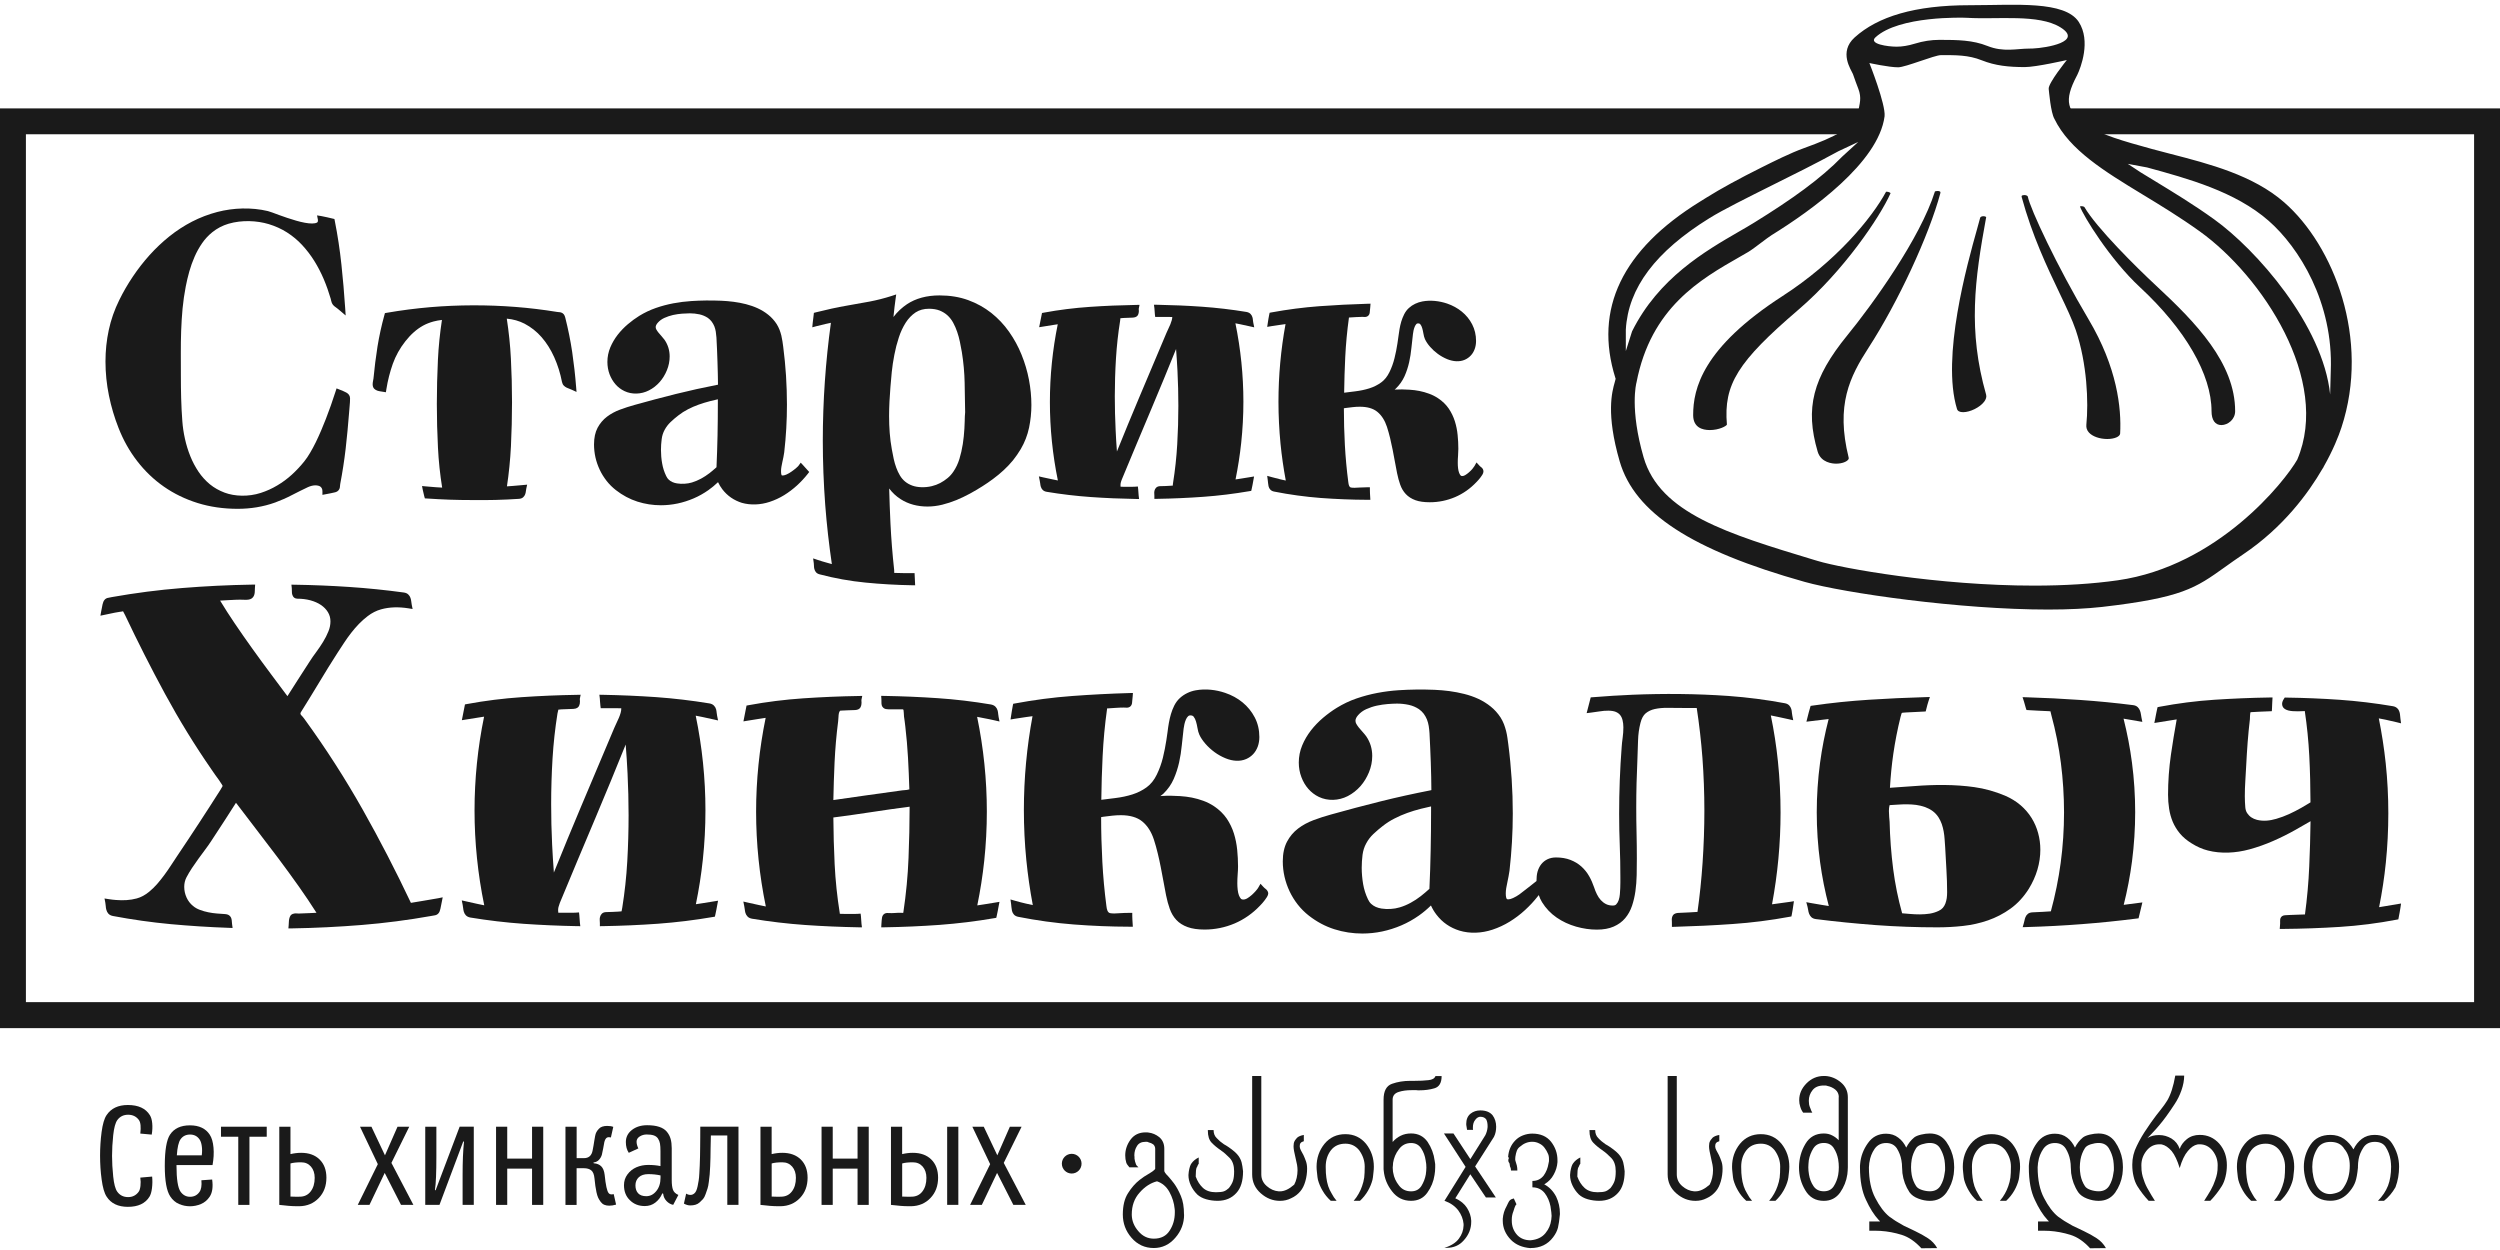
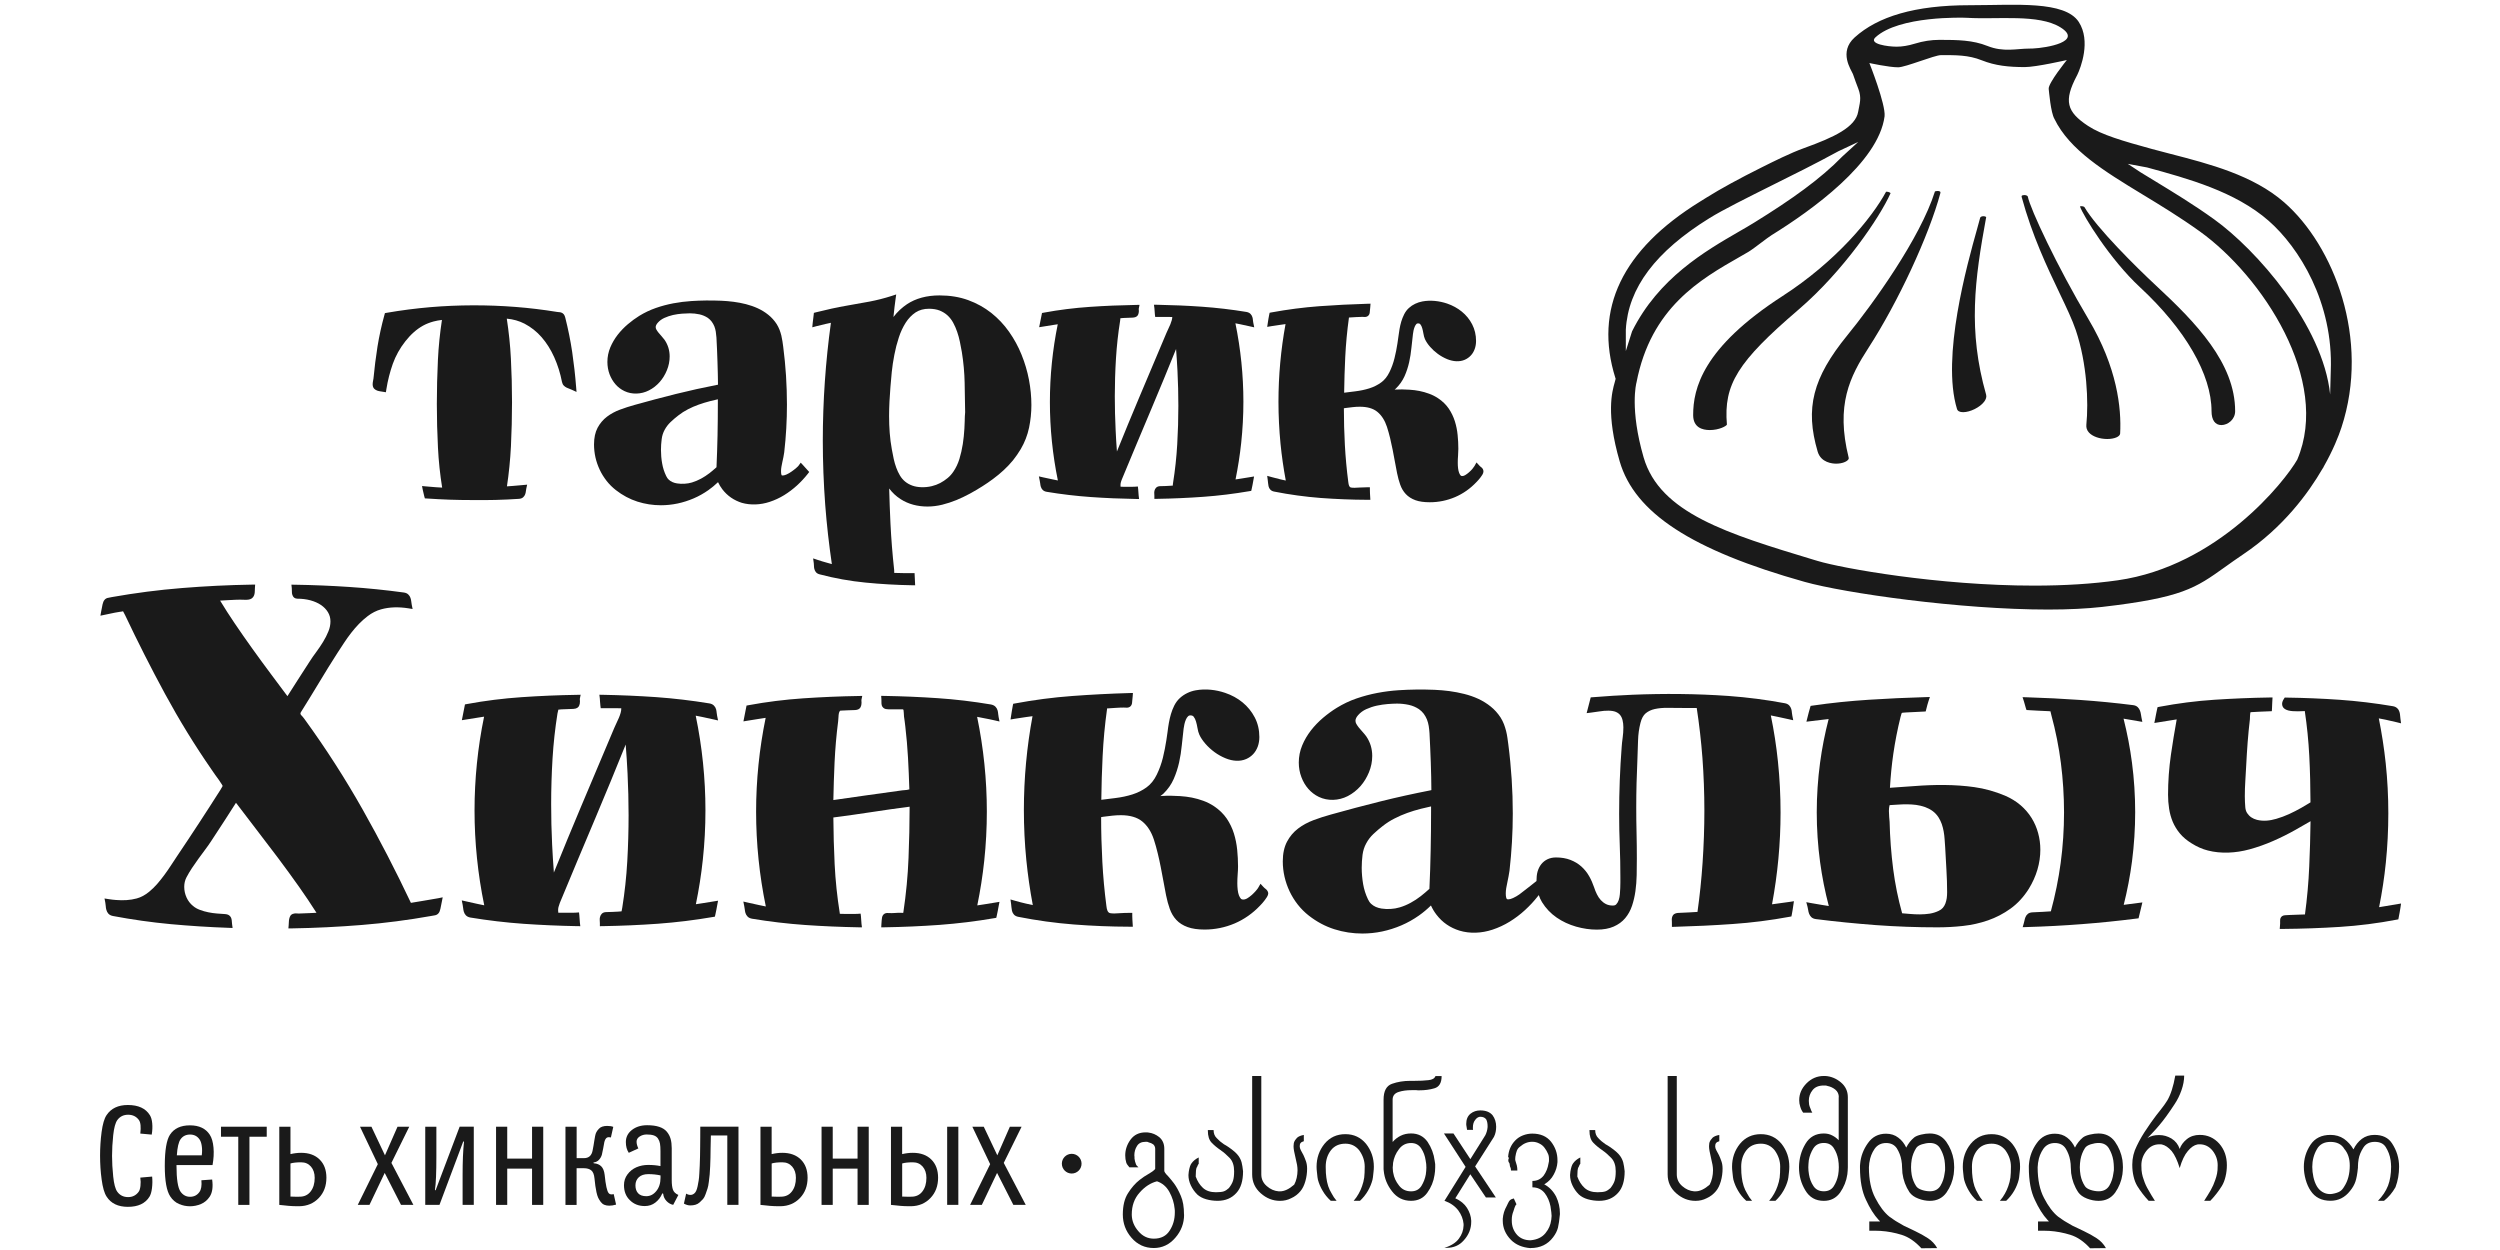
<svg xmlns="http://www.w3.org/2000/svg" width="140" height="70" viewBox="0 0 140 70" fill="none">
  <path d="M5.604 64.717C5.604 64.269 5.632 63.827 5.69 63.389C5.749 62.951 5.839 62.639 5.967 62.448C6.219 62.069 6.617 61.88 7.159 61.88C7.745 61.88 8.157 62.069 8.392 62.448C8.462 62.558 8.507 62.712 8.525 62.91C8.544 63.107 8.534 63.317 8.497 63.538L7.857 63.48C7.901 63.112 7.876 62.858 7.78 62.723C7.636 62.525 7.434 62.425 7.175 62.425C6.917 62.425 6.717 62.525 6.57 62.723C6.461 62.877 6.384 63.159 6.34 63.571C6.296 63.983 6.275 64.367 6.275 64.724V64.731C6.275 65.089 6.296 65.476 6.34 65.89C6.384 66.305 6.458 66.587 6.57 66.74C6.714 66.938 6.917 67.038 7.175 67.038C7.422 67.038 7.62 66.938 7.764 66.74C7.815 66.673 7.848 66.561 7.866 66.412C7.883 66.263 7.88 66.107 7.857 65.946L8.52 65.888C8.541 66.112 8.537 66.328 8.511 66.538C8.486 66.747 8.437 66.906 8.372 67.013C8.136 67.395 7.734 67.583 7.161 67.583C6.612 67.583 6.214 67.392 5.97 67.01C5.842 66.813 5.751 66.493 5.693 66.058C5.632 65.62 5.604 65.173 5.604 64.717Z" fill="#1A1A1A" />
  <path d="M9.228 65.287C9.228 64.418 9.326 63.839 9.519 63.543C9.747 63.194 10.119 63.019 10.636 63.019C11.148 63.019 11.518 63.194 11.746 63.543C11.858 63.713 11.928 63.953 11.956 64.263C11.984 64.572 11.965 64.898 11.902 65.245H9.884V65.28C9.884 66.037 9.961 66.522 10.112 66.736C10.247 66.924 10.424 67.02 10.643 67.02C10.866 67.02 11.041 66.931 11.167 66.754C11.269 66.615 11.306 66.393 11.278 66.095L11.881 66.053C11.937 66.466 11.893 66.782 11.748 67.006C11.618 67.201 11.455 67.341 11.255 67.425C11.055 67.509 10.85 67.551 10.638 67.551C10.429 67.551 10.226 67.509 10.029 67.425C9.831 67.341 9.666 67.201 9.538 67.006C9.328 66.694 9.228 66.121 9.228 65.287ZM9.903 64.698H11.299C11.323 64.512 11.323 64.337 11.299 64.174C11.276 64.011 11.232 63.885 11.167 63.797C11.041 63.622 10.869 63.534 10.643 63.534C10.415 63.534 10.238 63.622 10.112 63.797C10.001 63.955 9.931 64.255 9.903 64.698Z" fill="#1A1A1A" />
  <path d="M12.375 63.657V63.096H14.937V63.657H13.969V67.474H13.343V63.657H12.375Z" fill="#1A1A1A" />
  <path d="M15.64 67.474V63.096H16.266V64.63C16.468 64.582 16.669 64.558 16.864 64.558C17.299 64.558 17.644 64.682 17.897 64.931C18.151 65.18 18.279 65.52 18.279 65.953C18.279 66.412 18.137 66.792 17.851 67.09C17.567 67.388 17.204 67.541 16.764 67.549C16.648 67.551 16.534 67.549 16.424 67.544C16.315 67.539 16.229 67.532 16.166 67.528C16.103 67.52 16.015 67.511 15.898 67.5C15.784 67.488 15.698 67.479 15.64 67.474ZM16.264 67.008C16.478 67.017 16.652 67.02 16.787 67.015C17.046 67.013 17.25 66.915 17.399 66.719C17.548 66.524 17.623 66.272 17.623 65.96C17.623 65.702 17.553 65.492 17.416 65.331C17.276 65.171 17.095 65.089 16.864 65.089C16.61 65.089 16.41 65.11 16.266 65.154V67.008H16.264Z" fill="#1A1A1A" />
  <path d="M20.034 67.474L21.158 65.192L20.16 63.096H20.8L21.558 64.698L22.261 63.096H22.918L21.919 65.122L23.15 67.474H22.457L21.544 65.683L20.69 67.474H20.034Z" fill="#1A1A1A" />
  <path d="M23.814 67.474V63.096H24.437V64.752C24.437 65.669 24.412 66.293 24.358 66.622C24.356 66.633 24.358 66.645 24.363 66.65C24.367 66.654 24.377 66.659 24.386 66.654C24.395 66.652 24.4 66.645 24.402 66.636L25.741 63.093H26.532V67.472H25.906V65.786C25.906 65.043 25.931 64.433 25.983 63.953C25.987 63.937 25.983 63.927 25.969 63.922C25.955 63.918 25.943 63.922 25.936 63.939L24.61 67.474H23.814Z" fill="#1A1A1A" />
  <path d="M27.779 67.474V63.096H28.405V64.882H29.795V63.096H30.421V67.474H29.795V65.443H28.405V67.474H27.779Z" fill="#1A1A1A" />
  <path d="M31.666 63.096H32.292V64.856H32.704C32.974 64.856 33.135 64.71 33.188 64.418C33.204 64.356 33.221 64.267 33.237 64.153C33.253 64.041 33.27 63.948 33.281 63.878C33.293 63.808 33.309 63.724 33.325 63.627C33.342 63.529 33.367 63.452 33.402 63.392C33.437 63.331 33.479 63.273 33.533 63.217C33.584 63.159 33.649 63.117 33.728 63.091C33.807 63.066 33.898 63.051 33.998 63.051C34.145 63.051 34.259 63.07 34.343 63.105L34.21 63.699C34.18 63.69 34.138 63.683 34.089 63.683C33.968 63.683 33.886 63.773 33.844 63.953C33.837 63.985 33.819 64.1 33.782 64.293C33.747 64.486 33.721 64.609 33.705 64.661C33.677 64.763 33.626 64.856 33.551 64.94C33.477 65.026 33.379 65.078 33.263 65.094C33.251 65.094 33.242 65.099 33.235 65.108C33.228 65.117 33.23 65.124 33.235 65.133C33.239 65.141 33.249 65.145 33.263 65.145C33.432 65.157 33.57 65.215 33.67 65.315C33.772 65.415 33.835 65.574 33.861 65.793C33.919 66.368 33.993 66.706 34.082 66.81C34.119 66.862 34.18 66.887 34.261 66.887C34.291 66.887 34.326 66.882 34.368 66.871L34.501 67.458C34.359 67.5 34.231 67.518 34.119 67.518C34.014 67.518 33.924 67.502 33.844 67.469C33.765 67.437 33.698 67.383 33.642 67.309C33.586 67.234 33.54 67.157 33.5 67.078C33.463 66.999 33.43 66.892 33.402 66.764C33.377 66.633 33.353 66.514 33.339 66.405C33.325 66.296 33.307 66.156 33.291 65.988C33.27 65.772 33.211 65.62 33.111 65.541C33.011 65.46 32.874 65.42 32.695 65.42H32.29V67.476H31.666V63.096Z" fill="#1A1A1A" />
  <path d="M34.943 66.37C34.943 66.142 35.008 65.939 35.141 65.762C35.273 65.585 35.439 65.455 35.641 65.366C35.844 65.28 36.062 65.236 36.297 65.236C36.553 65.236 36.782 65.257 36.986 65.301V64.454C36.986 64.284 36.977 64.144 36.959 64.039C36.94 63.934 36.903 63.841 36.847 63.757C36.791 63.676 36.714 63.617 36.612 63.583C36.509 63.548 36.379 63.531 36.218 63.531C36.069 63.531 35.939 63.569 35.823 63.643C35.706 63.718 35.648 63.815 35.648 63.934C35.648 64.048 35.681 64.174 35.748 64.311L35.211 64.558C35.101 64.393 35.048 64.193 35.048 63.955C35.048 63.678 35.162 63.452 35.39 63.275C35.618 63.1 35.9 63.012 36.237 63.012C36.505 63.012 36.73 63.042 36.914 63.103C37.098 63.163 37.24 63.254 37.34 63.373C37.44 63.492 37.512 63.627 37.554 63.776C37.596 63.925 37.617 64.1 37.617 64.3V66.081C37.617 66.321 37.64 66.503 37.687 66.629C37.733 66.754 37.836 66.85 37.989 66.917L37.699 67.472C37.557 67.444 37.431 67.371 37.324 67.257C37.217 67.143 37.154 67.01 37.14 66.859C37.133 66.838 37.121 66.829 37.107 66.829C37.093 66.829 37.082 66.838 37.075 66.859C36.993 67.052 36.868 67.213 36.7 67.344C36.533 67.474 36.335 67.539 36.111 67.539C35.764 67.539 35.485 67.427 35.269 67.206C35.05 66.997 34.943 66.712 34.943 66.37ZM35.774 65.925C35.648 66.042 35.585 66.193 35.585 66.382C35.585 66.57 35.636 66.719 35.739 66.827C35.841 66.934 35.99 66.987 36.19 66.987C36.409 66.987 36.598 66.892 36.754 66.698C36.91 66.507 36.989 66.261 36.989 65.958V65.823C36.768 65.774 36.537 65.751 36.3 65.751C36.074 65.753 35.9 65.809 35.774 65.925Z" fill="#1A1A1A" />
  <path d="M38.299 67.402L38.425 66.843C38.506 66.892 38.585 66.915 38.664 66.915C38.746 66.915 38.82 66.887 38.886 66.827C38.923 66.796 38.958 66.75 38.988 66.684C39.018 66.619 39.044 66.535 39.067 66.428C39.088 66.323 39.107 66.219 39.125 66.112C39.142 66.007 39.156 65.869 39.163 65.702C39.172 65.534 39.179 65.385 39.186 65.257C39.193 65.129 39.197 64.957 39.202 64.745C39.207 64.533 39.209 64.358 39.209 64.221C39.211 64.083 39.211 63.892 39.214 63.655C39.216 63.415 39.216 63.228 39.216 63.093H41.355V67.472H40.729V63.587H39.809C39.805 63.75 39.8 63.992 39.793 64.311C39.791 64.542 39.788 64.717 39.786 64.831C39.784 64.945 39.779 65.106 39.77 65.308C39.763 65.513 39.754 65.667 39.742 65.774C39.73 65.879 39.716 66.016 39.695 66.181C39.675 66.347 39.651 66.475 39.621 66.561C39.591 66.647 39.556 66.752 39.514 66.871C39.472 66.992 39.425 67.083 39.37 67.146C39.314 67.209 39.251 67.271 39.183 67.332C39.114 67.395 39.035 67.439 38.948 67.465C38.862 67.49 38.764 67.504 38.657 67.504C38.541 67.504 38.42 67.469 38.299 67.402Z" fill="#1A1A1A" />
  <path d="M42.586 67.474V63.096H43.212V64.63C43.415 64.582 43.615 64.558 43.81 64.558C44.245 64.558 44.59 64.682 44.844 64.931C45.097 65.18 45.225 65.52 45.225 65.953C45.225 66.412 45.083 66.792 44.797 67.09C44.513 67.388 44.15 67.541 43.71 67.549C43.594 67.551 43.48 67.549 43.37 67.544C43.261 67.539 43.175 67.532 43.112 67.528C43.049 67.52 42.961 67.511 42.844 67.5C42.733 67.488 42.644 67.479 42.586 67.474ZM43.212 67.008C43.426 67.017 43.601 67.02 43.736 67.015C43.994 67.013 44.199 66.915 44.348 66.719C44.497 66.524 44.571 66.272 44.571 65.96C44.571 65.702 44.501 65.492 44.364 65.331C44.224 65.171 44.043 65.089 43.812 65.089C43.559 65.089 43.359 65.11 43.214 65.154V67.008H43.212Z" fill="#1A1A1A" />
  <path d="M46.007 67.474V63.096H46.633V64.882H48.023V63.096H48.649V67.474H48.023V65.443H46.633V67.474H46.007Z" fill="#1A1A1A" />
  <path d="M49.894 67.474V63.096H50.52V64.63C50.722 64.582 50.923 64.558 51.118 64.558C51.553 64.558 51.898 64.682 52.151 64.931C52.405 65.18 52.533 65.52 52.533 65.953C52.533 66.412 52.391 66.792 52.105 67.09C51.821 67.388 51.458 67.541 51.018 67.549C50.902 67.551 50.788 67.549 50.678 67.544C50.569 67.539 50.483 67.532 50.42 67.528C50.357 67.52 50.269 67.511 50.152 67.5C50.041 67.488 49.952 67.479 49.894 67.474ZM50.52 67.008C50.734 67.017 50.909 67.02 51.044 67.015C51.302 67.013 51.507 66.915 51.656 66.719C51.805 66.524 51.879 66.272 51.879 65.96C51.879 65.702 51.809 65.492 51.672 65.331C51.532 65.171 51.351 65.089 51.12 65.089C50.867 65.089 50.667 65.11 50.522 65.154V67.008H50.52ZM53.041 67.474V63.096H53.667V67.474H53.041Z" fill="#1A1A1A" />
  <path d="M54.325 67.474L55.449 65.192L54.451 63.096H55.091L55.85 64.698L56.553 63.096H57.209L56.21 65.122L57.442 67.474H56.748L55.836 65.683L54.982 67.474H54.325Z" fill="#1A1A1A" />
  <path d="M60.016 65.718C60.32 65.718 60.567 65.471 60.567 65.166C60.567 64.861 60.32 64.614 60.016 64.614C59.711 64.614 59.464 64.861 59.464 65.166C59.464 65.471 59.711 65.718 60.016 65.718Z" fill="#1A1A1A" />
  <path d="M66.309 68.019C66.309 68.506 66.146 68.939 65.815 69.318C65.487 69.698 65.085 69.889 64.612 69.889C64.112 69.889 63.697 69.698 63.367 69.318C63.041 68.944 62.878 68.508 62.878 68.01C62.878 67.513 62.976 67.115 63.172 66.813C63.365 66.507 63.579 66.263 63.814 66.079C63.986 65.944 64.151 65.832 64.312 65.744C64.472 65.655 64.594 65.567 64.673 65.483C64.673 65.478 64.675 65.471 64.682 65.464L64.691 65.455V64.335C64.691 64.235 64.654 64.151 64.582 64.085C64.505 64.03 64.421 63.992 64.328 63.974C64.298 63.957 64.268 63.946 64.237 63.941C64.207 63.941 64.179 63.941 64.151 63.941C63.926 63.941 63.765 64.02 63.672 64.176C63.572 64.33 63.523 64.505 63.523 64.703C63.523 64.728 63.525 64.754 63.532 64.784C63.532 64.814 63.532 64.847 63.532 64.877C63.544 64.987 63.572 65.096 63.618 65.208C63.63 65.243 63.653 65.273 63.684 65.299C63.714 65.327 63.739 65.35 63.753 65.371H63.248C63.237 65.352 63.206 65.315 63.162 65.264C63.116 65.21 63.085 65.159 63.071 65.108C63.032 64.98 63.013 64.845 63.013 64.703C63.013 64.384 63.113 64.088 63.311 63.818C63.511 63.548 63.791 63.413 64.151 63.413C64.179 63.413 64.207 63.413 64.237 63.413C64.261 63.419 64.286 63.422 64.31 63.422C64.533 63.447 64.736 63.534 64.919 63.68C65.106 63.839 65.201 64.055 65.201 64.335V65.571C65.201 65.627 65.271 65.727 65.413 65.867C65.513 65.977 65.62 66.109 65.739 66.263C65.881 66.454 66.011 66.692 66.127 66.969C66.246 67.243 66.304 67.59 66.304 68.01V68.019H66.309ZM63.379 68.019C63.379 68.026 63.379 68.031 63.379 68.037C63.386 68.371 63.509 68.673 63.751 68.95C63.986 69.228 64.275 69.365 64.615 69.365C65.015 69.365 65.31 69.214 65.501 68.913C65.694 68.617 65.79 68.28 65.79 67.9C65.79 67.87 65.79 67.835 65.79 67.795C65.79 67.76 65.787 67.728 65.781 67.698C65.75 67.365 65.65 67.046 65.483 66.743C65.317 66.447 65.087 66.251 64.791 66.153C64.433 66.244 64.109 66.454 63.819 66.785C63.525 67.111 63.379 67.518 63.379 68.01V68.019Z" fill="#1A1A1A" />
  <path d="M68.818 66.531C68.932 66.384 69.011 66.247 69.05 66.119C69.09 65.99 69.111 65.814 69.111 65.59C69.111 65.266 69.027 65.019 68.862 64.847C68.69 64.668 68.527 64.528 68.373 64.423C68.373 64.416 68.368 64.412 68.359 64.405H68.35C68.166 64.281 68.001 64.144 67.852 63.99C67.71 63.841 67.64 63.62 67.64 63.322C67.64 63.31 67.64 63.296 67.64 63.284H67.961C67.961 63.473 68.019 63.624 68.138 63.736C68.25 63.86 68.382 63.971 68.536 64.076C68.583 64.102 68.624 64.127 68.666 64.151C68.701 64.179 68.743 64.204 68.787 64.23C69.057 64.412 69.246 64.579 69.353 64.728C69.437 64.845 69.495 64.966 69.53 65.094C69.562 65.222 69.59 65.387 69.611 65.59C69.611 66.13 69.488 66.533 69.239 66.803C68.974 67.099 68.622 67.246 68.185 67.246C67.971 67.246 67.759 67.218 67.552 67.16C67.344 67.101 67.175 67.01 67.044 66.889C66.898 66.743 66.777 66.573 66.688 66.384C66.597 66.193 66.553 66 66.553 65.802C66.553 65.76 66.56 65.697 66.572 65.609C66.609 65.385 66.658 65.234 66.721 65.152C66.814 65.017 66.949 64.905 67.128 64.817V65.175C67.109 65.187 67.088 65.222 67.065 65.278C67.042 65.343 67.026 65.378 67.014 65.378C66.979 65.453 66.96 65.623 66.96 65.886C67.054 66.147 67.189 66.359 67.365 66.522C67.542 66.684 67.784 66.766 68.092 66.766C68.296 66.766 68.445 66.747 68.536 66.715C68.632 66.68 68.725 66.617 68.818 66.531Z" fill="#1A1A1A" />
  <path d="M72.476 66.338C72.534 66.233 72.579 66.109 72.614 65.963C72.646 65.816 72.662 65.674 72.662 65.536C72.662 65.443 72.653 65.341 72.635 65.231C72.616 65.126 72.588 64.998 72.551 64.845C72.513 64.691 72.486 64.563 72.467 64.458C72.448 64.353 72.439 64.265 72.439 64.19C72.439 64.155 72.441 64.118 72.448 64.081C72.448 64.044 72.455 64.006 72.467 63.969C72.497 63.885 72.553 63.799 72.635 63.715C72.716 63.641 72.842 63.587 73.014 63.557V63.908C72.925 63.934 72.867 63.967 72.837 64.006C72.802 64.044 72.784 64.104 72.784 64.19C72.784 64.26 72.805 64.332 72.846 64.412C72.891 64.493 72.942 64.586 72.995 64.689C73.044 64.793 73.088 64.905 73.133 65.029C73.177 65.15 73.198 65.292 73.198 65.453C73.198 65.688 73.165 65.921 73.1 66.149C73.035 66.377 72.944 66.563 72.825 66.705C72.679 66.88 72.504 67.013 72.304 67.101C72.113 67.199 71.906 67.248 71.676 67.248C71.28 67.248 70.922 67.106 70.603 66.824C70.282 66.542 70.121 66.188 70.121 65.765V60.257H70.633V65.765C70.633 66.025 70.733 66.242 70.936 66.419C71.14 66.598 71.364 66.696 71.606 66.715C71.618 66.715 71.629 66.715 71.641 66.715C71.652 66.715 71.664 66.715 71.678 66.715C71.927 66.715 72.192 66.589 72.476 66.338Z" fill="#1A1A1A" />
  <path d="M75.344 64.046C74.997 64.046 74.727 64.167 74.534 64.412C74.338 64.663 74.24 64.971 74.24 65.334C74.24 65.597 74.252 65.799 74.275 65.942C74.294 66.105 74.329 66.268 74.38 66.426C74.429 66.568 74.492 66.706 74.576 66.841C74.648 66.983 74.739 67.118 74.85 67.246H74.524C74.334 67.073 74.18 66.882 74.064 66.677C73.947 66.48 73.861 66.277 73.805 66.07C73.791 66.025 73.77 65.879 73.747 65.627C73.735 65.529 73.728 65.432 73.728 65.336C73.728 64.849 73.875 64.423 74.171 64.055C74.469 63.694 74.859 63.513 75.341 63.513C75.816 63.513 76.2 63.694 76.5 64.055C76.789 64.423 76.936 64.849 76.936 65.336C76.936 65.434 76.929 65.532 76.917 65.627C76.894 65.879 76.873 66.025 76.859 66.07C76.805 66.277 76.721 66.48 76.61 66.677C76.491 66.885 76.342 67.073 76.158 67.246H75.804C75.916 67.118 76.012 66.983 76.088 66.841C76.165 66.706 76.226 66.568 76.275 66.426C76.333 66.265 76.372 66.105 76.396 65.942C76.414 65.783 76.424 65.581 76.424 65.334C76.424 65.005 76.319 64.698 76.112 64.412C75.912 64.167 75.656 64.046 75.344 64.046Z" fill="#1A1A1A" />
  <path d="M77.992 63.946C78.115 63.804 78.262 63.69 78.434 63.603C78.607 63.517 78.8 63.473 79.019 63.473C79.414 63.473 79.721 63.631 79.945 63.944C80.161 64.267 80.294 64.621 80.343 65.008C80.354 65.071 80.364 65.131 80.371 65.192C80.371 65.255 80.371 65.32 80.371 65.385C80.371 65.455 80.368 65.522 80.361 65.59C80.354 65.657 80.347 65.727 80.334 65.799C80.28 66.163 80.143 66.496 79.926 66.796C79.71 67.097 79.407 67.246 79.019 67.246C78.581 67.246 78.227 67.069 77.955 66.715C77.685 66.37 77.529 65.986 77.489 65.562C77.483 65.534 77.48 65.504 77.48 65.474C77.48 65.448 77.48 65.42 77.48 65.39V61.582C77.48 61.1 77.638 60.802 77.955 60.692C78.262 60.583 78.604 60.527 78.981 60.527C79.005 60.527 79.03 60.527 79.053 60.527C79.081 60.527 79.107 60.527 79.13 60.527C79.149 60.527 79.165 60.527 79.184 60.527C79.195 60.527 79.212 60.527 79.228 60.527C79.505 60.527 79.756 60.515 79.98 60.49C80.203 60.471 80.338 60.394 80.387 60.259H80.731C80.731 60.639 80.597 60.867 80.324 60.946C80.07 61.021 79.791 61.058 79.482 61.058C79.454 61.058 79.428 61.058 79.405 61.058C79.375 61.058 79.344 61.056 79.314 61.049C79.281 61.049 79.249 61.049 79.219 61.049C79.2 61.049 79.186 61.049 79.172 61.049C79.153 61.049 79.139 61.049 79.128 61.049C79.105 61.049 79.077 61.049 79.051 61.049C78.774 61.049 78.534 61.081 78.332 61.147C78.104 61.216 77.987 61.361 77.987 61.58V63.946H77.992ZM77.992 65.387C77.992 65.432 77.995 65.476 78.001 65.52C78.001 65.574 78.008 65.625 78.02 65.676C78.062 65.935 78.171 66.172 78.346 66.391C78.511 66.608 78.737 66.715 79.021 66.715C79.275 66.715 79.465 66.617 79.596 66.419C79.719 66.219 79.803 66.002 79.845 65.774C79.852 65.702 79.859 65.634 79.868 65.571C79.875 65.506 79.877 65.443 79.877 65.387C79.877 65.322 79.875 65.255 79.868 65.185C79.859 65.112 79.849 65.043 79.835 64.973C79.8 64.728 79.717 64.507 79.586 64.307C79.456 64.109 79.267 64.009 79.021 64.009C78.737 64.009 78.509 64.125 78.339 64.358C78.164 64.586 78.055 64.84 78.013 65.117C78.006 65.164 78.004 65.21 78.004 65.252C77.995 65.294 77.992 65.338 77.992 65.387Z" fill="#1A1A1A" />
  <path d="M80.89 67.246L82.074 65.345L80.862 63.475H81.395L82.34 64.912L83.177 63.575C83.208 63.517 83.236 63.447 83.259 63.366C83.282 63.287 83.299 63.203 83.305 63.119C83.305 63.107 83.305 63.093 83.305 63.082C83.305 63.077 83.305 63.066 83.305 63.054C83.305 62.919 83.282 62.8 83.233 62.695C83.163 62.59 83.052 62.539 82.898 62.539H82.889C82.882 62.539 82.877 62.539 82.87 62.539C82.77 62.556 82.686 62.611 82.612 62.714C82.523 62.823 82.482 62.965 82.482 63.138C82.482 63.159 82.482 63.18 82.482 63.198C82.482 63.224 82.484 63.249 82.491 63.273H82.156C82.144 63.217 82.135 63.159 82.128 63.098C82.116 63.042 82.109 62.991 82.109 62.942C82.109 62.688 82.188 62.497 82.349 62.367C82.505 62.243 82.689 62.183 82.896 62.183C83.201 62.183 83.429 62.271 83.582 62.451C83.718 62.635 83.785 62.851 83.785 63.096C83.785 63.194 83.776 63.291 83.757 63.387C83.738 63.48 83.708 63.573 83.662 63.664L82.607 65.32L83.766 67.057H83.21L82.337 65.758L81.497 67.104C81.793 67.239 82.011 67.418 82.153 67.644C82.298 67.877 82.377 68.112 82.388 68.354C82.388 68.371 82.388 68.382 82.388 68.387C82.388 68.398 82.388 68.412 82.388 68.424C82.388 68.811 82.249 69.158 81.967 69.465C81.723 69.742 81.402 69.88 81.004 69.88C80.962 69.88 80.922 69.88 80.887 69.88C81.264 69.763 81.537 69.588 81.702 69.358C81.867 69.134 81.953 68.892 81.96 68.629C81.96 68.617 81.96 68.601 81.96 68.582C81.96 68.566 81.96 68.552 81.96 68.541C81.937 68.27 81.835 68.014 81.658 67.774C81.467 67.532 81.209 67.355 80.89 67.246Z" fill="#1A1A1A" />
  <path d="M86.871 68.305C86.883 68.217 86.89 68.147 86.89 68.093C86.89 68.003 86.869 67.821 86.827 67.551C86.771 67.271 86.666 67.029 86.51 66.822C86.338 66.603 86.105 66.491 85.814 66.491V66.133C86.08 66.133 86.291 66.03 86.448 65.828C86.589 65.627 86.678 65.406 86.715 65.164C86.722 65.117 86.729 65.071 86.743 65.029C86.743 64.984 86.743 64.94 86.743 64.891C86.743 64.77 86.72 64.663 86.671 64.577C86.636 64.486 86.576 64.386 86.494 64.276C86.417 64.172 86.322 64.093 86.203 64.037C86.08 63.971 85.947 63.939 85.805 63.939C85.558 63.939 85.33 64.03 85.123 64.211C85.042 64.267 84.984 64.342 84.946 64.433C84.911 64.523 84.881 64.64 84.86 64.782C84.853 64.819 84.851 64.866 84.851 64.924C84.851 64.957 84.862 65.005 84.886 65.078C84.909 65.147 84.93 65.213 84.944 65.273C84.963 65.357 84.972 65.45 84.972 65.55H84.618C84.616 65.541 84.614 65.522 84.611 65.492C84.609 65.462 84.606 65.436 84.6 65.413C84.593 65.39 84.583 65.369 84.572 65.35C84.56 65.329 84.551 65.287 84.546 65.231C84.541 65.173 84.532 65.136 84.516 65.12C84.483 65.087 84.465 65.045 84.465 64.987C84.465 64.94 84.472 64.903 84.488 64.877C84.488 64.859 84.49 64.847 84.497 64.84C84.497 64.838 84.49 64.828 84.476 64.817C84.462 64.805 84.455 64.793 84.455 64.784C84.483 64.416 84.616 64.111 84.853 63.867C84.974 63.741 85.118 63.645 85.288 63.58C85.456 63.515 85.631 63.482 85.807 63.482C86.266 63.482 86.615 63.634 86.857 63.934C87.099 64.244 87.218 64.591 87.218 64.971C87.218 64.989 87.218 65.008 87.218 65.026C87.218 65.045 87.218 65.064 87.218 65.082C87.199 65.327 87.129 65.56 87.006 65.779C86.89 66.002 86.713 66.184 86.478 66.323C86.759 66.473 86.98 66.701 87.143 67.01C87.285 67.311 87.355 67.623 87.355 67.942C87.355 67.949 87.355 67.954 87.355 67.961V68.003C87.325 68.322 87.288 68.571 87.246 68.748C87.201 68.925 87.113 69.104 86.976 69.284C86.673 69.689 86.252 69.891 85.71 69.891V69.896C85.249 69.859 84.883 69.705 84.616 69.435C84.309 69.12 84.155 68.764 84.155 68.361C84.155 68.343 84.155 68.324 84.155 68.305C84.155 68.287 84.155 68.268 84.155 68.249C84.174 67.998 84.246 67.76 84.376 67.534C84.388 67.509 84.413 67.455 84.451 67.376C84.488 67.295 84.527 67.236 84.567 67.201C84.606 67.167 84.676 67.136 84.774 67.113L84.923 67.441C84.874 67.486 84.837 67.553 84.809 67.649C84.781 67.742 84.765 67.8 84.755 67.819C84.693 67.972 84.66 68.128 84.66 68.289C84.66 68.301 84.66 68.315 84.66 68.326C84.66 68.338 84.66 68.352 84.66 68.364C84.66 68.676 84.762 68.941 84.967 69.165C85.153 69.36 85.403 69.456 85.71 69.456C86.075 69.423 86.352 69.293 86.543 69.06C86.643 68.936 86.715 68.82 86.762 68.708C86.813 68.597 86.848 68.461 86.871 68.305Z" fill="#1A1A1A" />
  <path d="M90.188 66.531C90.302 66.384 90.381 66.247 90.42 66.119C90.46 65.99 90.481 65.814 90.481 65.59C90.481 65.266 90.397 65.019 90.232 64.847C90.059 64.668 89.897 64.528 89.743 64.423C89.743 64.416 89.738 64.412 89.729 64.405H89.72C89.536 64.281 89.371 64.144 89.222 63.99C89.08 63.841 89.01 63.62 89.01 63.322C89.01 63.31 89.01 63.296 89.01 63.284H89.331C89.331 63.473 89.389 63.624 89.508 63.736C89.62 63.86 89.752 63.971 89.906 64.076C89.953 64.102 89.994 64.127 90.036 64.151C90.071 64.179 90.113 64.204 90.157 64.23C90.427 64.412 90.616 64.579 90.723 64.728C90.807 64.845 90.865 64.966 90.9 65.094C90.932 65.222 90.96 65.387 90.981 65.59C90.981 66.13 90.858 66.533 90.609 66.803C90.344 67.099 89.992 67.246 89.555 67.246C89.34 67.246 89.129 67.218 88.921 67.16C88.714 67.101 88.544 67.01 88.414 66.889C88.267 66.743 88.146 66.573 88.058 66.384C87.967 66.193 87.923 66 87.923 65.802C87.923 65.76 87.93 65.697 87.942 65.609C87.979 65.385 88.028 65.234 88.091 65.152C88.184 65.017 88.319 64.905 88.498 64.817V65.175C88.479 65.187 88.458 65.222 88.435 65.278C88.412 65.343 88.395 65.378 88.384 65.378C88.349 65.453 88.33 65.623 88.33 65.886C88.423 66.147 88.558 66.359 88.735 66.522C88.912 66.684 89.154 66.766 89.461 66.766C89.666 66.766 89.815 66.747 89.906 66.715C90.001 66.68 90.092 66.617 90.188 66.531Z" fill="#1A1A1A" />
  <path d="M95.743 66.338C95.801 66.233 95.845 66.109 95.88 65.963C95.913 65.816 95.929 65.674 95.929 65.536C95.929 65.443 95.92 65.341 95.901 65.231C95.883 65.126 95.855 64.998 95.817 64.845C95.78 64.691 95.752 64.563 95.734 64.458C95.715 64.353 95.706 64.265 95.706 64.19C95.706 64.155 95.708 64.118 95.715 64.081C95.715 64.044 95.722 64.006 95.734 63.969C95.764 63.885 95.82 63.799 95.901 63.715C95.983 63.641 96.108 63.587 96.281 63.557V63.908C96.192 63.934 96.134 63.967 96.104 64.006C96.069 64.044 96.05 64.104 96.05 64.19C96.05 64.26 96.071 64.332 96.113 64.412C96.157 64.493 96.208 64.586 96.262 64.689C96.311 64.793 96.355 64.905 96.399 65.029C96.444 65.15 96.464 65.292 96.464 65.453C96.464 65.688 96.432 65.921 96.367 66.149C96.302 66.377 96.211 66.563 96.092 66.705C95.945 66.88 95.771 67.013 95.571 67.101C95.38 67.199 95.173 67.248 94.942 67.248C94.547 67.248 94.188 67.106 93.869 66.824C93.548 66.542 93.388 66.188 93.388 65.765V60.257H93.9V65.765C93.9 66.025 94 66.242 94.202 66.419C94.407 66.598 94.63 66.696 94.873 66.715C94.884 66.715 94.896 66.715 94.907 66.715C94.919 66.715 94.931 66.715 94.945 66.715C95.194 66.715 95.459 66.589 95.743 66.338Z" fill="#1A1A1A" />
  <path d="M98.61 64.046C98.263 64.046 97.993 64.167 97.8 64.412C97.605 64.663 97.507 64.971 97.507 65.334C97.507 65.597 97.519 65.799 97.542 65.942C97.561 66.105 97.596 66.268 97.647 66.426C97.696 66.568 97.758 66.706 97.842 66.841C97.914 66.983 98.005 67.118 98.117 67.246H97.791C97.6 67.073 97.447 66.882 97.33 66.677C97.214 66.48 97.128 66.277 97.072 66.07C97.058 66.025 97.037 65.879 97.014 65.627C97.002 65.529 96.995 65.432 96.995 65.336C96.995 64.849 97.142 64.423 97.437 64.055C97.735 63.694 98.126 63.513 98.608 63.513C99.083 63.513 99.467 63.694 99.767 64.055C100.056 64.423 100.202 64.849 100.202 65.336C100.202 65.434 100.195 65.532 100.184 65.627C100.16 65.879 100.139 66.025 100.125 66.07C100.072 66.277 99.988 66.48 99.876 66.677C99.758 66.885 99.609 67.073 99.425 67.246H99.071C99.183 67.118 99.278 66.983 99.355 66.841C99.432 66.706 99.492 66.568 99.541 66.426C99.599 66.265 99.639 66.105 99.662 65.942C99.681 65.783 99.69 65.581 99.69 65.334C99.69 65.005 99.585 64.698 99.378 64.412C99.178 64.167 98.922 64.046 98.61 64.046Z" fill="#1A1A1A" />
  <path d="M102.974 61.442C102.974 61.27 102.909 61.128 102.779 61.019C102.648 60.914 102.506 60.848 102.348 60.816C102.313 60.804 102.278 60.795 102.248 60.788C102.213 60.788 102.173 60.788 102.134 60.788C101.85 60.788 101.64 60.874 101.505 61.046C101.364 61.219 101.294 61.419 101.294 61.645C101.294 61.682 101.296 61.722 101.303 61.764C101.303 61.801 101.305 61.836 101.312 61.866C101.331 61.945 101.357 62.017 101.389 62.087C101.412 62.167 101.447 62.239 101.489 62.309H100.977C100.898 62.202 100.845 62.09 100.814 61.973C100.775 61.857 100.756 61.74 100.756 61.624C100.756 61.617 100.756 61.612 100.756 61.605C100.756 61.256 100.891 60.946 101.163 60.669C101.436 60.394 101.759 60.255 102.136 60.255C102.148 60.255 102.162 60.255 102.178 60.255C102.19 60.255 102.201 60.255 102.213 60.255C102.532 60.273 102.825 60.392 103.09 60.613C103.349 60.832 103.479 61.109 103.479 61.442V65.369C103.479 65.432 103.477 65.497 103.47 65.562C103.463 65.625 103.458 65.692 103.451 65.765C103.398 66.135 103.26 66.475 103.044 66.787C102.82 67.094 102.518 67.248 102.134 67.248C101.673 67.248 101.329 67.052 101.098 66.659C100.863 66.272 100.744 65.846 100.744 65.378C100.744 65.371 100.744 65.364 100.744 65.355V65.345C100.751 64.877 100.87 64.447 101.105 64.055C101.333 63.669 101.678 63.475 102.132 63.475C102.306 63.475 102.464 63.51 102.606 63.585C102.744 63.655 102.862 63.743 102.967 63.853V61.442H102.974ZM102.974 65.366C102.974 65.301 102.972 65.229 102.965 65.15C102.958 65.08 102.951 65.008 102.937 64.929C102.897 64.7 102.816 64.488 102.692 64.295C102.569 64.102 102.383 64.006 102.136 64.006C101.878 64.006 101.682 64.104 101.552 64.302C101.422 64.509 101.336 64.731 101.294 64.971C101.287 65.038 101.282 65.106 101.275 65.173C101.268 65.236 101.266 65.301 101.266 65.366C101.266 65.429 101.268 65.495 101.275 65.562C101.282 65.629 101.291 65.699 101.303 65.772C101.34 66.007 101.422 66.223 101.552 66.419C101.682 66.615 101.876 66.712 102.136 66.712C102.383 66.712 102.569 66.617 102.692 66.426C102.811 66.237 102.893 66.03 102.937 65.799C102.948 65.727 102.958 65.653 102.965 65.578C102.969 65.501 102.974 65.429 102.974 65.366Z" fill="#1A1A1A" />
  <path d="M106.749 64.265C106.861 64.039 107.01 63.85 107.196 63.697C107.28 63.631 107.41 63.578 107.587 63.536C107.764 63.494 107.924 63.475 108.073 63.475C108.462 63.475 108.769 63.629 108.99 63.937C109.207 64.249 109.346 64.588 109.407 64.963C109.414 65.026 109.419 65.094 109.425 65.166C109.432 65.236 109.435 65.303 109.435 65.369C109.435 65.432 109.432 65.497 109.425 65.562C109.419 65.625 109.414 65.692 109.407 65.765C109.353 66.135 109.216 66.475 109 66.787C108.776 67.094 108.467 67.248 108.073 67.248C107.859 67.248 107.643 67.206 107.422 67.12C107.201 67.036 107.04 66.917 106.933 66.768C106.719 66.445 106.586 66.086 106.535 65.695C106.528 65.646 106.526 65.59 106.526 65.529C106.519 65.474 106.516 65.42 106.516 65.369C106.516 65.303 106.514 65.238 106.507 65.175C106.5 65.11 106.491 65.04 106.479 64.973C106.437 64.733 106.351 64.512 106.221 64.304C106.086 64.106 105.886 64.009 105.625 64.009C105.348 64.009 105.132 64.118 104.978 64.335C104.824 64.561 104.729 64.805 104.692 65.068C104.68 65.12 104.673 65.166 104.673 65.215C104.664 65.266 104.659 65.317 104.659 65.371C104.659 66.07 104.78 66.645 105.02 67.094C105.255 67.553 105.516 67.895 105.797 68.126C105.837 68.152 105.874 68.177 105.911 68.205C105.941 68.231 105.972 68.252 106.002 68.27C106.102 68.343 106.204 68.406 106.309 68.464C106.409 68.527 106.509 68.585 106.614 68.641C106.719 68.694 106.826 68.746 106.938 68.794C107.042 68.843 107.149 68.895 107.254 68.946C107.512 69.069 107.75 69.2 107.966 69.342C108.183 69.484 108.355 69.665 108.483 69.894L107.596 69.903C107.249 69.523 106.882 69.272 106.493 69.151C106.104 69.03 105.709 68.955 105.308 68.93C105.204 68.922 105.097 68.92 104.992 68.92C104.887 68.92 104.782 68.92 104.68 68.92V68.403H105.283C105.271 68.382 105.257 68.364 105.243 68.352C105.229 68.34 105.218 68.326 105.204 68.315C104.943 68.033 104.708 67.658 104.494 67.19C104.27 66.724 104.159 66.121 104.159 65.378C104.159 65.343 104.159 65.311 104.159 65.28C104.159 65.25 104.161 65.215 104.168 65.175C104.203 64.756 104.35 64.37 104.601 64.018C104.848 63.664 105.187 63.487 105.618 63.487C105.886 63.487 106.116 63.562 106.304 63.708C106.498 63.85 106.644 64.041 106.749 64.265ZM108.073 64.006C107.934 64.006 107.787 64.032 107.629 64.081C107.47 64.132 107.363 64.202 107.305 64.293C107.182 64.488 107.098 64.7 107.056 64.929C107.045 65.008 107.035 65.08 107.028 65.15C107.021 65.229 107.019 65.301 107.019 65.366C107.019 65.429 107.021 65.499 107.028 65.578C107.035 65.653 107.042 65.727 107.056 65.799C107.098 66.028 107.182 66.237 107.305 66.426C107.366 66.517 107.475 66.587 107.631 66.638C107.787 66.689 107.936 66.712 108.073 66.712C108.339 66.712 108.536 66.61 108.664 66.407C108.788 66.2 108.865 65.974 108.895 65.73C108.909 65.667 108.92 65.602 108.925 65.536C108.925 65.481 108.925 65.425 108.925 65.366C108.925 65.301 108.923 65.236 108.916 65.173C108.906 65.108 108.899 65.038 108.893 64.971C108.851 64.731 108.767 64.509 108.643 64.302C108.525 64.106 108.334 64.006 108.073 64.006Z" fill="#1A1A1A" />
  <path d="M111.532 64.046C111.185 64.046 110.915 64.167 110.722 64.412C110.526 64.663 110.429 64.971 110.429 65.334C110.429 65.597 110.44 65.799 110.463 65.942C110.482 66.105 110.517 66.268 110.568 66.426C110.617 66.568 110.68 66.706 110.764 66.841C110.836 66.983 110.927 67.118 111.038 67.246H110.713C110.522 67.073 110.368 66.882 110.252 66.677C110.135 66.48 110.049 66.277 109.993 66.07C109.979 66.025 109.958 65.879 109.935 65.627C109.924 65.529 109.917 65.432 109.917 65.336C109.917 64.849 110.063 64.423 110.359 64.055C110.657 63.694 111.048 63.513 111.529 63.513C112.004 63.513 112.388 63.694 112.688 64.055C112.977 64.423 113.124 64.849 113.124 65.336C113.124 65.434 113.117 65.532 113.105 65.627C113.082 65.879 113.061 66.025 113.047 66.07C112.993 66.277 112.91 66.48 112.798 66.677C112.679 66.885 112.53 67.073 112.346 67.246H111.993C112.104 67.118 112.2 66.983 112.276 66.841C112.353 66.706 112.414 66.568 112.463 66.426C112.521 66.265 112.56 66.105 112.584 65.942C112.602 65.783 112.612 65.581 112.612 65.334C112.612 65.005 112.507 64.698 112.3 64.412C112.102 64.167 111.846 64.046 111.532 64.046Z" fill="#1A1A1A" />
  <path d="M116.198 64.265C116.31 64.039 116.459 63.85 116.645 63.697C116.729 63.631 116.859 63.578 117.036 63.536C117.213 63.494 117.373 63.475 117.522 63.475C117.911 63.475 118.218 63.629 118.439 63.937C118.656 64.249 118.795 64.588 118.856 64.963C118.863 65.026 118.868 65.094 118.875 65.166C118.882 65.236 118.884 65.303 118.884 65.369C118.884 65.432 118.882 65.497 118.875 65.562C118.868 65.625 118.863 65.692 118.856 65.765C118.802 66.135 118.665 66.475 118.449 66.787C118.225 67.094 117.916 67.248 117.522 67.248C117.308 67.248 117.092 67.206 116.871 67.12C116.65 67.034 116.489 66.917 116.382 66.768C116.168 66.445 116.035 66.086 115.984 65.695C115.977 65.646 115.975 65.59 115.975 65.529C115.968 65.474 115.965 65.42 115.965 65.369C115.965 65.303 115.963 65.238 115.956 65.175C115.949 65.11 115.94 65.04 115.928 64.973C115.886 64.733 115.8 64.512 115.67 64.304C115.535 64.106 115.335 64.009 115.074 64.009C114.797 64.009 114.581 64.118 114.427 64.335C114.273 64.561 114.178 64.805 114.141 65.068C114.129 65.12 114.122 65.166 114.122 65.215C114.113 65.266 114.108 65.317 114.108 65.371C114.108 66.07 114.229 66.645 114.469 67.094C114.704 67.553 114.965 67.895 115.246 68.126C115.286 68.152 115.323 68.177 115.36 68.205C115.391 68.231 115.421 68.252 115.451 68.27C115.551 68.343 115.654 68.406 115.758 68.464C115.858 68.527 115.958 68.585 116.063 68.641C116.168 68.694 116.275 68.746 116.387 68.794C116.491 68.843 116.598 68.895 116.703 68.946C116.961 69.069 117.199 69.2 117.415 69.342C117.632 69.484 117.804 69.665 117.932 69.894L117.045 69.903C116.698 69.523 116.331 69.272 115.942 69.151C115.553 69.03 115.158 68.955 114.757 68.93C114.653 68.922 114.546 68.92 114.441 68.92C114.336 68.92 114.231 68.92 114.129 68.92V68.403H114.739C114.727 68.382 114.713 68.364 114.699 68.352C114.685 68.34 114.674 68.326 114.66 68.315C114.399 68.033 114.164 67.658 113.95 67.19C113.726 66.724 113.615 66.121 113.615 65.378C113.615 65.343 113.615 65.311 113.615 65.28C113.615 65.25 113.617 65.215 113.624 65.175C113.659 64.756 113.806 64.37 114.057 64.018C114.304 63.664 114.643 63.487 115.074 63.487C115.342 63.487 115.572 63.562 115.761 63.708C115.949 63.85 116.093 64.041 116.198 64.265ZM117.525 64.006C117.385 64.006 117.238 64.032 117.08 64.081C116.922 64.132 116.815 64.202 116.757 64.293C116.633 64.488 116.55 64.7 116.508 64.929C116.496 65.008 116.487 65.08 116.48 65.15C116.473 65.229 116.47 65.301 116.47 65.366C116.47 65.429 116.473 65.499 116.48 65.578C116.487 65.653 116.494 65.727 116.508 65.799C116.55 66.028 116.633 66.237 116.757 66.426C116.817 66.517 116.927 66.587 117.082 66.638C117.238 66.689 117.387 66.712 117.525 66.712C117.79 66.712 117.988 66.61 118.116 66.407C118.239 66.2 118.316 65.974 118.346 65.73C118.36 65.667 118.372 65.602 118.377 65.536C118.377 65.481 118.377 65.425 118.377 65.366C118.377 65.301 118.374 65.236 118.367 65.173C118.358 65.108 118.351 65.038 118.344 64.971C118.302 64.731 118.218 64.509 118.095 64.302C117.974 64.106 117.783 64.006 117.525 64.006Z" fill="#1A1A1A" />
  <path d="M120.259 63.724C120.359 63.669 120.46 63.627 120.562 63.601C120.667 63.575 120.776 63.564 120.888 63.564C120.899 63.564 120.911 63.564 120.923 63.564C121.158 63.564 121.383 63.629 121.602 63.757C121.821 63.892 121.975 64.085 122.063 64.339C122.133 64.134 122.266 63.953 122.461 63.794C122.659 63.634 122.901 63.554 123.185 63.554C123.622 63.554 123.985 63.718 124.279 64.044C124.563 64.37 124.705 64.772 124.705 65.248C124.705 65.464 124.681 65.678 124.63 65.888C124.581 66.098 124.511 66.275 124.423 66.417C124.239 66.712 124.025 66.987 123.776 67.246H123.432C123.567 67.038 123.69 66.841 123.802 66.647C123.906 66.461 123.99 66.275 124.051 66.086C124.097 65.965 124.13 65.841 124.155 65.72C124.179 65.62 124.19 65.462 124.19 65.25C124.19 64.954 124.095 64.684 123.906 64.439C123.713 64.202 123.471 64.081 123.183 64.081C123.164 64.081 123.145 64.081 123.129 64.081C123.101 64.088 123.075 64.09 123.052 64.09C122.868 64.127 122.691 64.251 122.519 64.458C122.34 64.665 122.186 64.984 122.063 65.413C121.933 64.989 121.784 64.67 121.612 64.458C121.43 64.251 121.248 64.13 121.065 64.09C121.041 64.09 121.02 64.088 121.002 64.081C120.974 64.081 120.948 64.081 120.925 64.081C120.636 64.081 120.397 64.2 120.206 64.439C120.013 64.684 119.917 64.954 119.917 65.25C119.917 65.464 119.929 65.62 119.952 65.72C119.975 65.841 120.01 65.965 120.057 66.086C120.117 66.275 120.203 66.461 120.315 66.647C120.42 66.838 120.541 67.038 120.676 67.246H120.325C120.082 66.99 119.871 66.712 119.687 66.417C119.596 66.265 119.526 66.088 119.48 65.881C119.431 65.676 119.408 65.464 119.408 65.248C119.408 65.236 119.408 65.222 119.408 65.21C119.408 64.849 119.491 64.502 119.661 64.169C119.826 63.82 120.027 63.48 120.262 63.147C120.322 63.056 120.383 62.965 120.446 62.874C120.506 62.784 120.574 62.695 120.641 62.607C120.695 62.528 120.804 62.386 120.972 62.178C121.137 61.971 121.269 61.789 121.365 61.631C121.558 61.307 121.709 60.842 121.816 60.234H122.314C122.314 60.495 122.263 60.767 122.163 61.053C122.063 61.34 121.935 61.596 121.781 61.827C121.453 62.33 121.174 62.714 120.944 62.984C120.827 63.126 120.711 63.257 120.594 63.38C120.476 63.51 120.364 63.624 120.259 63.724Z" fill="#1A1A1A" />
-   <path d="M126.883 64.046C126.536 64.046 126.266 64.167 126.073 64.412C125.878 64.663 125.78 64.971 125.78 65.334C125.78 65.597 125.791 65.799 125.815 65.942C125.833 66.105 125.868 66.268 125.919 66.426C125.968 66.568 126.031 66.706 126.115 66.841C126.187 66.983 126.278 67.118 126.39 67.246H126.064C125.873 67.073 125.719 66.882 125.603 66.677C125.487 66.48 125.4 66.277 125.345 66.07C125.331 66.025 125.31 65.879 125.286 65.627C125.275 65.529 125.268 65.432 125.268 65.336C125.268 64.849 125.414 64.423 125.71 64.055C126.008 63.694 126.399 63.513 126.881 63.513C127.353 63.513 127.739 63.694 128.04 64.055C128.328 64.423 128.475 64.849 128.475 65.336C128.475 65.434 128.468 65.532 128.456 65.627C128.433 65.879 128.412 66.025 128.398 66.07C128.345 66.277 128.261 66.48 128.149 66.677C128.03 66.885 127.881 67.073 127.698 67.246H127.344C127.456 67.118 127.551 66.983 127.628 66.841C127.705 66.706 127.765 66.568 127.814 66.426C127.872 66.265 127.912 66.105 127.935 65.942C127.954 65.783 127.963 65.581 127.963 65.334C127.963 65.005 127.858 64.698 127.651 64.412C127.453 64.167 127.197 64.046 126.883 64.046Z" fill="#1A1A1A" />
  <path d="M134.147 66.484C133.972 66.792 133.758 67.046 133.504 67.246H133.165C133.418 66.99 133.607 66.706 133.73 66.398C133.844 66.098 133.902 65.741 133.902 65.334C133.902 65.278 133.9 65.217 133.893 65.152C133.886 65.087 133.881 65.026 133.874 64.971C133.833 64.7 133.739 64.456 133.6 64.235C133.476 64.039 133.272 63.944 132.99 63.944C132.708 63.944 132.494 64.046 132.357 64.253C132.21 64.479 132.117 64.7 132.082 64.917C132.071 64.989 132.061 65.061 132.054 65.131C132.047 65.201 132.045 65.269 132.045 65.331C132.045 65.338 132.045 65.343 132.045 65.35C132.045 65.366 132.045 65.38 132.045 65.392C132.01 65.744 131.961 66.002 131.905 66.165C131.845 66.344 131.745 66.519 131.603 66.692C131.317 67.059 130.951 67.243 130.509 67.243C130.013 67.243 129.643 67.057 129.397 66.684C129.278 66.51 129.185 66.3 129.117 66.058C129.05 65.816 129.015 65.578 129.015 65.343C129.015 64.894 129.138 64.484 129.385 64.111C129.632 63.739 130.006 63.554 130.507 63.554C130.791 63.554 131.044 63.627 131.265 63.776C131.48 63.929 131.656 64.125 131.794 64.365C131.908 64.125 132.064 63.929 132.264 63.776C132.464 63.629 132.699 63.554 132.969 63.554C133.418 63.554 133.746 63.711 133.951 64.025C134.217 64.43 134.349 64.866 134.349 65.334C134.349 65.744 134.282 66.126 134.147 66.484ZM131.284 66.435C131.487 66.119 131.587 65.73 131.587 65.269C131.587 64.889 131.487 64.579 131.284 64.342C131.13 64.079 130.87 63.946 130.507 63.946C130.153 63.946 129.899 64.081 129.746 64.356C129.573 64.656 129.487 64.987 129.487 65.345C129.487 65.527 129.508 65.716 129.55 65.911C129.592 66.107 129.657 66.282 129.746 66.435C129.827 66.57 129.932 66.677 130.062 66.754C130.193 66.831 130.33 66.868 130.479 66.868C130.502 66.868 130.542 66.866 130.595 66.859C130.781 66.829 130.926 66.782 131.026 66.722C131.116 66.673 131.203 66.577 131.284 66.435Z" fill="#1A1A1A" />
  <path d="M23.711 50.443C23.478 50.483 23.246 50.522 23.011 50.56C22.173 48.787 21.267 47.032 20.313 45.341C19.338 43.613 18.247 41.913 17.067 40.289C17.001 40.196 16.934 40.115 16.866 40.047C16.838 40.019 16.825 39.992 16.825 39.954C16.825 39.94 16.827 39.917 16.85 39.882C17.199 39.325 17.541 38.767 17.877 38.21C18.207 37.658 18.554 37.099 18.905 36.552C19.026 36.365 19.149 36.179 19.273 35.99C19.396 35.804 19.526 35.62 19.664 35.443C19.799 35.269 19.945 35.099 20.099 34.94C20.25 34.784 20.413 34.638 20.588 34.505C20.823 34.325 21.077 34.195 21.34 34.123C21.814 33.99 22.336 33.981 22.864 34.065L23.106 34.104L23.057 33.864C23.046 33.804 23.036 33.748 23.032 33.69C23.025 33.615 23.008 33.545 22.987 33.482C22.962 33.408 22.92 33.343 22.862 33.289C22.799 33.228 22.713 33.194 22.61 33.18C21.598 33.042 20.574 32.937 19.566 32.87C18.556 32.802 17.53 32.76 16.513 32.744L16.319 32.742L16.34 32.935C16.345 32.968 16.345 33.003 16.343 33.045C16.34 33.107 16.343 33.166 16.35 33.222C16.359 33.291 16.382 33.352 16.415 33.403C16.445 33.45 16.515 33.527 16.657 33.527C16.908 33.527 17.15 33.557 17.381 33.617C17.604 33.678 17.804 33.764 17.972 33.878C18.137 33.99 18.27 34.125 18.365 34.283C18.458 34.437 18.505 34.605 18.505 34.8C18.505 34.984 18.468 35.173 18.391 35.357C18.312 35.555 18.212 35.751 18.095 35.942C17.979 36.133 17.851 36.321 17.713 36.508C17.574 36.694 17.446 36.878 17.337 37.05C17.104 37.409 16.873 37.765 16.648 38.119C16.464 38.406 16.282 38.694 16.096 38.985C15.791 38.578 15.486 38.17 15.184 37.763C14.83 37.29 14.483 36.815 14.139 36.335C13.792 35.853 13.452 35.364 13.126 34.882C12.852 34.477 12.582 34.058 12.326 33.634C12.489 33.624 12.652 33.615 12.812 33.606C13.096 33.59 13.38 33.573 13.673 33.587C13.829 33.596 13.994 33.585 14.095 33.513C14.164 33.461 14.213 33.394 14.239 33.31C14.26 33.245 14.269 33.175 14.269 33.098C14.269 33.042 14.271 32.982 14.276 32.921L14.288 32.737L14.104 32.739C12.793 32.76 11.472 32.826 10.18 32.931C8.886 33.035 7.573 33.205 6.268 33.436C6.184 33.457 6.119 33.468 6.074 33.475C5.981 33.487 5.902 33.529 5.849 33.599C5.802 33.655 5.77 33.732 5.744 33.841C5.723 33.925 5.697 34.055 5.667 34.232L5.623 34.479L6.142 34.37C6.24 34.349 6.337 34.328 6.435 34.309C6.533 34.291 6.624 34.274 6.707 34.263C6.784 34.251 6.849 34.246 6.891 34.232C6.917 34.272 6.956 34.344 7.005 34.447C7.708 35.932 8.46 37.418 9.244 38.862C10.029 40.31 10.901 41.731 11.835 43.08C11.893 43.168 11.96 43.268 12.039 43.375C12.116 43.48 12.188 43.58 12.258 43.678C12.323 43.771 12.379 43.855 12.426 43.932C12.449 43.971 12.461 43.997 12.468 44.011C12.465 44.02 12.458 44.034 12.449 44.051C12.426 44.095 12.393 44.153 12.349 44.223C11.953 44.847 11.553 45.469 11.15 46.084C10.748 46.701 10.338 47.318 9.919 47.94L9.563 48.48C9.444 48.662 9.321 48.839 9.193 49.013C9.067 49.183 8.932 49.351 8.793 49.512C8.655 49.668 8.507 49.812 8.351 49.94C8.129 50.122 7.897 50.248 7.657 50.313C7.292 50.413 6.894 50.432 6.489 50.399C6.356 50.39 6.223 50.373 6.091 50.352L5.853 50.315L5.898 50.55C5.909 50.613 5.916 50.674 5.921 50.734C5.925 50.813 5.937 50.886 5.956 50.951C5.977 51.032 6.016 51.105 6.067 51.163C6.128 51.23 6.214 51.275 6.326 51.296C7.396 51.498 8.483 51.652 9.558 51.752C10.631 51.85 11.73 51.922 12.824 51.959L13.026 51.966L12.998 51.766C12.991 51.712 12.987 51.664 12.984 51.617C12.982 51.556 12.973 51.498 12.959 51.447C12.938 51.372 12.898 51.312 12.838 51.265C12.78 51.219 12.7 51.195 12.596 51.188C12.458 51.179 12.309 51.17 12.146 51.156C11.988 51.144 11.828 51.121 11.667 51.088C11.507 51.056 11.346 51.011 11.195 50.953C11.05 50.9 10.922 50.828 10.811 50.734C10.655 50.609 10.534 50.45 10.447 50.262C10.361 50.071 10.317 49.87 10.317 49.663C10.317 49.472 10.359 49.293 10.441 49.134C10.534 48.958 10.636 48.783 10.748 48.615C10.862 48.443 10.983 48.27 11.106 48.1C11.229 47.928 11.355 47.758 11.483 47.588C11.614 47.416 11.735 47.241 11.849 47.066C12.102 46.678 12.354 46.293 12.603 45.911C12.807 45.597 13.01 45.278 13.215 44.956C13.575 45.434 13.941 45.911 14.309 46.389C14.725 46.929 15.139 47.472 15.549 48.017C15.959 48.562 16.361 49.118 16.75 49.665C17.083 50.136 17.409 50.623 17.723 51.116C17.607 51.123 17.49 51.128 17.374 51.133L16.741 51.158C16.706 51.158 16.673 51.156 16.641 51.154C16.419 51.13 16.31 51.212 16.271 51.27C16.238 51.321 16.212 51.382 16.198 51.449C16.184 51.508 16.177 51.573 16.175 51.645C16.173 51.703 16.171 51.757 16.166 51.806L16.15 51.992L16.338 51.99C17.644 51.969 18.963 51.903 20.255 51.799C21.549 51.694 22.855 51.524 24.135 51.296C24.221 51.279 24.288 51.268 24.335 51.261C24.428 51.249 24.505 51.207 24.561 51.137C24.607 51.081 24.64 51 24.663 50.89C24.679 50.809 24.707 50.678 24.742 50.499L24.791 50.25L24.542 50.301C24.26 50.345 23.986 50.397 23.711 50.443Z" fill="#1A1A1A" />
  <path d="M39.954 40.287L40.212 40.345L40.159 40.087C40.147 40.033 40.14 39.982 40.135 39.924C40.128 39.847 40.117 39.779 40.1 39.717C40.077 39.638 40.038 39.57 39.979 39.512C39.919 39.451 39.835 39.409 39.728 39.391C38.732 39.228 37.729 39.109 36.744 39.039C35.762 38.971 34.759 38.927 33.761 38.909L33.565 38.906L33.589 39.102C33.595 39.165 33.602 39.228 33.602 39.291C33.605 39.363 33.612 39.435 33.621 39.509L33.64 39.658H34.359C34.501 39.658 34.645 39.661 34.792 39.663C34.792 39.747 34.78 39.833 34.757 39.915C34.731 40.008 34.699 40.101 34.659 40.194C34.62 40.29 34.578 40.383 34.531 40.474C34.482 40.571 34.438 40.672 34.398 40.767C33.782 42.22 33.165 43.678 32.553 45.136C32.036 46.365 31.519 47.614 31.017 48.862C30.977 48.34 30.945 47.816 30.919 47.297C30.882 46.545 30.865 45.779 30.865 45.022C30.865 44.188 30.891 43.331 30.942 42.479C30.994 41.626 31.087 40.779 31.219 39.954L31.268 39.74C31.308 39.733 31.368 39.726 31.447 39.724L32.115 39.698C32.311 39.689 32.395 39.6 32.429 39.526C32.462 39.458 32.478 39.379 32.478 39.288C32.478 39.265 32.476 39.239 32.474 39.216C32.471 39.202 32.471 39.188 32.471 39.172C32.471 39.146 32.471 39.127 32.474 39.114L32.516 38.906L32.304 38.911C31.28 38.927 30.242 38.971 29.218 39.041C28.189 39.111 27.158 39.239 26.152 39.426L26.038 39.447L25.864 40.331L26.106 40.292C26.318 40.257 26.525 40.224 26.732 40.192C26.858 40.171 26.983 40.152 27.109 40.133C26.753 41.857 26.574 43.624 26.574 45.392C26.574 47.169 26.758 48.953 27.118 50.697C26.993 50.672 26.867 50.646 26.744 50.62C26.534 50.576 26.325 50.529 26.115 50.48L25.859 50.422L25.91 50.678C25.922 50.739 25.931 50.795 25.936 50.853C25.943 50.928 25.957 50.993 25.973 51.053C25.997 51.13 26.034 51.2 26.087 51.256C26.148 51.319 26.229 51.361 26.339 51.382C27.328 51.545 28.329 51.663 29.313 51.733C30.298 51.801 31.303 51.845 32.301 51.864L32.497 51.866L32.474 51.67C32.467 51.608 32.46 51.545 32.46 51.482C32.457 51.41 32.453 51.335 32.443 51.256L32.425 51.095L32.264 51.107C32.204 51.112 32.143 51.114 32.085 51.114H31.506C31.426 51.114 31.345 51.114 31.266 51.112L31.263 51.091C31.259 51.049 31.254 51.009 31.254 50.974C31.254 50.914 31.261 50.855 31.275 50.797C31.291 50.732 31.317 50.655 31.349 50.567C32.008 48.976 32.674 47.388 33.342 45.809C33.917 44.449 34.484 43.07 35.038 41.694C35.083 42.236 35.117 42.777 35.143 43.315C35.18 44.083 35.201 44.87 35.201 45.655C35.201 46.501 35.176 47.369 35.127 48.24C35.078 49.109 34.983 49.975 34.848 50.821C34.836 50.904 34.824 50.97 34.808 51.035C34.766 51.039 34.703 51.046 34.615 51.051C34.505 51.06 34.398 51.065 34.291 51.067C34.18 51.07 34.068 51.072 33.961 51.077C33.849 51.077 33.763 51.107 33.703 51.167C33.654 51.216 33.619 51.279 33.6 51.354C33.584 51.414 33.579 51.482 33.586 51.552C33.591 51.598 33.593 51.645 33.593 51.694V51.866L33.765 51.864C34.806 51.847 35.844 51.801 36.849 51.729C37.861 51.654 38.897 51.529 39.921 51.352L40.033 51.333L40.059 51.223C40.082 51.13 40.1 51.037 40.117 50.944C40.131 50.858 40.147 50.767 40.166 50.678L40.212 50.439L39.972 50.478C39.765 50.513 39.558 50.546 39.351 50.578C39.223 50.599 39.097 50.618 38.969 50.636C39.139 49.812 39.27 48.974 39.358 48.145C39.456 47.236 39.505 46.307 39.505 45.378C39.505 43.601 39.321 41.82 38.96 40.078C39.086 40.101 39.211 40.127 39.337 40.152C39.532 40.194 39.742 40.238 39.954 40.287Z" fill="#1A1A1A" />
  <path d="M55.717 40.345L55.973 40.404L55.922 40.148C55.91 40.089 55.903 40.036 55.898 39.98C55.894 39.908 55.882 39.84 55.864 39.777C55.84 39.698 55.801 39.63 55.743 39.572C55.682 39.512 55.598 39.472 55.494 39.451C54.493 39.283 53.487 39.162 52.505 39.097C51.523 39.03 50.522 38.988 49.531 38.971L49.345 38.969L49.359 39.155C49.363 39.209 49.363 39.26 49.361 39.304C49.359 39.372 49.363 39.43 49.375 39.484C49.394 39.561 49.44 39.623 49.505 39.665C49.566 39.705 49.643 39.721 49.752 39.721H50.522C50.562 39.721 50.576 39.726 50.576 39.726C50.587 39.738 50.594 39.756 50.597 39.768C50.606 39.81 50.611 39.859 50.611 39.91C50.611 39.984 50.615 40.057 50.625 40.131L50.664 40.406C50.676 40.497 50.688 40.585 50.697 40.678C50.764 41.261 50.816 41.847 50.848 42.425C50.881 43.01 50.904 43.592 50.923 44.179L50.925 44.211L50.906 44.207L50.867 44.218C50.82 44.232 50.771 44.239 50.722 44.242C50.655 44.244 50.587 44.251 50.522 44.26C49.84 44.351 49.163 44.444 48.493 44.542C47.888 44.63 47.28 44.717 46.668 44.803C46.682 44.104 46.703 43.394 46.736 42.693C46.771 41.934 46.838 41.16 46.936 40.394C46.945 40.325 46.952 40.243 46.955 40.152C46.957 40.078 46.964 40.008 46.978 39.943C46.989 39.887 47.006 39.842 47.057 39.796C47.194 39.786 47.329 39.782 47.467 39.777L47.883 39.763C48.039 39.756 48.144 39.7 48.195 39.598C48.228 39.53 48.246 39.451 48.246 39.36C48.246 39.332 48.244 39.307 48.242 39.279C48.239 39.265 48.239 39.251 48.239 39.237C48.239 39.197 48.242 39.183 48.242 39.181L48.286 38.971L48.072 38.976C47.048 38.992 46.01 39.037 44.986 39.106C43.959 39.176 42.926 39.304 41.92 39.491L41.806 39.512L41.632 40.397L41.874 40.357C42.086 40.322 42.293 40.29 42.5 40.257C42.626 40.238 42.751 40.217 42.877 40.199C42.523 41.92 42.342 43.687 42.342 45.457C42.342 47.236 42.526 49.02 42.886 50.762C42.761 50.737 42.635 50.711 42.512 50.685C42.302 50.639 42.093 50.595 41.883 50.546L41.627 50.487L41.678 50.744C41.69 50.804 41.699 50.862 41.706 50.918C41.713 50.993 41.727 51.06 41.743 51.121C41.767 51.198 41.804 51.265 41.858 51.321C41.916 51.384 41.999 51.426 42.109 51.447C43.098 51.612 44.099 51.729 45.083 51.799C46.068 51.868 47.071 51.91 48.072 51.929L48.269 51.931L48.244 51.736C48.234 51.673 48.23 51.61 48.23 51.547C48.228 51.477 48.221 51.4 48.214 51.324L48.195 51.163L48.032 51.175C47.971 51.179 47.911 51.181 47.853 51.181H47.371C47.278 51.181 47.185 51.179 47.087 51.175L47.045 51.172L47.029 51.179L47.031 51.172L47.027 51.137C46.882 50.231 46.785 49.309 46.74 48.398C46.699 47.532 46.673 46.654 46.668 45.779C47.392 45.685 48.118 45.583 48.828 45.474C49.522 45.366 50.231 45.266 50.939 45.175C50.937 46.13 50.916 47.092 50.878 48.04C50.839 49.046 50.741 50.064 50.592 51.06C50.587 51.088 50.585 51.107 50.581 51.121C50.56 51.121 50.536 51.119 50.508 51.119C50.376 51.109 50.257 51.116 50.134 51.126C50.022 51.135 49.885 51.137 49.794 51.133C49.754 51.13 49.722 51.128 49.691 51.128C49.535 51.128 49.422 51.226 49.394 51.384C49.38 51.463 49.368 51.584 49.359 51.75L49.349 51.931L49.531 51.929C50.564 51.913 51.602 51.866 52.612 51.794C53.622 51.719 54.656 51.594 55.682 51.417L55.791 51.398L55.817 51.289C55.84 51.196 55.859 51.102 55.875 51.009C55.889 50.923 55.906 50.834 55.924 50.744L55.971 50.504L55.731 50.543C55.524 50.578 55.317 50.611 55.11 50.644C54.981 50.662 54.856 50.683 54.728 50.702C54.898 49.875 55.028 49.039 55.117 48.208C55.214 47.297 55.263 46.368 55.263 45.443C55.263 43.666 55.079 41.885 54.719 40.143C54.844 40.166 54.97 40.192 55.096 40.217C55.298 40.252 55.508 40.299 55.717 40.345Z" fill="#1A1A1A" />
  <path d="M70.868 49.773C70.829 49.745 70.787 49.707 70.745 49.661L70.587 49.491L70.472 49.693C70.445 49.745 70.396 49.81 70.328 49.887C70.258 49.968 70.181 50.047 70.093 50.124C70.009 50.199 69.918 50.264 69.828 50.318C69.672 50.406 69.537 50.378 69.497 50.336C69.451 50.287 69.413 50.222 69.381 50.141C69.348 50.052 69.323 49.947 69.311 49.831C69.297 49.707 69.29 49.586 69.29 49.468C69.29 49.3 69.297 49.134 69.309 48.974C69.323 48.801 69.33 48.65 69.33 48.517C69.33 48.212 69.313 47.9 69.283 47.59C69.251 47.274 69.19 46.966 69.099 46.675C69.006 46.377 68.871 46.098 68.697 45.839C68.517 45.578 68.282 45.348 67.994 45.154C67.803 45.026 67.598 44.922 67.386 44.845C67.179 44.768 66.965 44.71 66.746 44.665C66.53 44.623 66.309 44.596 66.09 44.582C65.748 44.561 65.408 44.551 65.068 44.575C65.038 44.577 65.005 44.579 64.975 44.582C64.987 44.572 65.001 44.563 65.013 44.556C65.073 44.514 65.117 44.477 65.147 44.449C65.394 44.211 65.59 43.934 65.725 43.629C65.855 43.333 65.957 43.021 66.029 42.702C66.099 42.388 66.15 42.059 66.181 41.731C66.211 41.41 66.246 41.102 66.283 40.804C66.293 40.734 66.306 40.653 66.327 40.557C66.346 40.467 66.374 40.378 66.411 40.294C66.444 40.22 66.483 40.157 66.535 40.108C66.567 40.075 66.604 40.061 66.66 40.061C66.772 40.061 66.816 40.101 66.842 40.131C66.9 40.203 66.944 40.294 66.974 40.397C67.009 40.515 67.037 40.639 67.058 40.765C67.082 40.914 67.116 41.037 67.161 41.137C67.235 41.303 67.352 41.475 67.5 41.647C67.647 41.817 67.819 41.976 68.012 42.118C68.206 42.26 68.415 42.376 68.634 42.465C69.032 42.628 69.446 42.656 69.79 42.504C69.939 42.439 70.07 42.346 70.179 42.23C70.289 42.113 70.375 41.969 70.435 41.806C70.493 41.645 70.524 41.466 70.524 41.275C70.524 40.874 70.438 40.504 70.265 40.173C70.095 39.847 69.865 39.565 69.581 39.332C69.299 39.102 68.971 38.922 68.604 38.799C68.082 38.622 67.51 38.559 66.963 38.657C66.795 38.687 66.635 38.739 66.488 38.811C66.339 38.883 66.199 38.976 66.076 39.088C65.948 39.204 65.843 39.346 65.76 39.509C65.683 39.663 65.62 39.826 65.571 39.992C65.525 40.154 65.485 40.32 65.457 40.483C65.429 40.646 65.403 40.809 65.385 40.974C65.366 41.133 65.343 41.289 65.317 41.445C65.266 41.778 65.201 42.113 65.12 42.441C65.04 42.763 64.926 43.077 64.782 43.375C64.635 43.68 64.442 43.92 64.212 44.088C63.972 44.263 63.705 44.395 63.414 44.488C63.116 44.582 62.799 44.649 62.473 44.689C62.201 44.721 61.936 44.756 61.673 44.789C61.682 43.971 61.708 43.149 61.747 42.344C61.789 41.477 61.87 40.597 61.992 39.724L61.996 39.696L61.992 39.668L62.015 39.672L62.036 39.67C62.187 39.661 62.338 39.651 62.492 39.64C62.639 39.63 62.785 39.623 62.932 39.623C62.962 39.623 62.99 39.623 63.011 39.626C63.044 39.628 63.074 39.63 63.099 39.63C63.258 39.63 63.369 39.535 63.393 39.379C63.404 39.304 63.416 39.176 63.43 38.995L63.444 38.806L63.255 38.811C62.187 38.841 61.105 38.897 60.041 38.976C58.973 39.055 57.9 39.195 56.853 39.391L56.739 39.412L56.715 39.523C56.697 39.612 56.681 39.703 56.667 39.794C56.65 39.884 56.636 39.975 56.625 40.061L56.59 40.292L56.82 40.252C57.025 40.217 57.23 40.187 57.435 40.159C57.563 40.143 57.693 40.124 57.821 40.106C57.5 41.831 57.337 43.599 57.337 45.359C57.337 46.298 57.383 47.241 57.474 48.161C57.558 48.999 57.679 49.849 57.837 50.685C57.712 50.657 57.584 50.632 57.458 50.602C57.253 50.555 57.046 50.502 56.837 50.441L56.587 50.369L56.622 50.625C56.632 50.685 56.636 50.746 56.641 50.804C56.646 50.876 56.657 50.944 56.671 51.007C56.692 51.091 56.729 51.16 56.783 51.219C56.841 51.282 56.925 51.324 57.03 51.344C58.056 51.547 59.101 51.691 60.134 51.771C61.165 51.85 62.215 51.894 63.258 51.896H63.439L63.414 51.498C63.409 51.431 63.407 51.361 63.407 51.291V51.121H63.237C63.069 51.121 62.904 51.126 62.743 51.137C62.504 51.154 62.308 51.165 62.171 51.137C62.136 51.13 62.106 51.116 62.082 51.093C62.054 51.07 62.031 51.032 62.013 50.986C61.989 50.928 61.971 50.846 61.959 50.737C61.852 49.924 61.775 49.09 61.731 48.261C61.687 47.432 61.663 46.594 61.663 45.769C61.663 45.765 61.663 45.762 61.663 45.76C61.687 45.755 61.724 45.746 61.78 45.739C61.947 45.718 62.115 45.697 62.282 45.678C62.443 45.66 62.608 45.651 62.769 45.651C63.279 45.651 63.681 45.769 63.965 46C64.256 46.237 64.475 46.58 64.619 47.02C64.701 47.271 64.77 47.525 64.831 47.777C64.894 48.033 64.95 48.291 65.001 48.552C65.052 48.815 65.101 49.076 65.15 49.339C65.199 49.602 65.248 49.868 65.299 50.133C65.357 50.411 65.424 50.667 65.506 50.893C65.592 51.135 65.715 51.344 65.874 51.514C66.037 51.689 66.248 51.824 66.507 51.917C66.756 52.008 67.077 52.055 67.456 52.055C68.043 52.055 68.608 51.938 69.141 51.712C69.672 51.484 70.151 51.149 70.559 50.718C70.6 50.676 70.645 50.627 70.696 50.571C70.747 50.513 70.794 50.457 70.835 50.399C70.88 50.341 70.919 50.283 70.952 50.229C71.001 50.15 71.022 50.085 71.022 50.022C71.015 49.936 70.961 49.84 70.868 49.773Z" fill="#1A1A1A" />
  <path d="M99.234 50.641C99.55 48.948 99.711 47.222 99.711 45.506C99.711 44.547 99.662 43.583 99.564 42.642C99.476 41.785 99.343 40.918 99.166 40.064L99.543 40.141C99.751 40.185 99.958 40.229 100.165 40.276L100.421 40.334L100.37 40.075C100.358 40.017 100.351 39.964 100.346 39.91C100.342 39.838 100.33 39.768 100.312 39.707C100.288 39.63 100.251 39.563 100.197 39.505C100.137 39.442 100.056 39.4 99.951 39.381C98.92 39.188 97.861 39.051 96.804 38.974C95.003 38.846 93.174 38.834 91.414 38.906C90.686 38.937 89.941 38.983 89.201 39.044L89.08 39.053L88.852 39.936L89.101 39.905C89.24 39.887 89.399 39.866 89.575 39.838C89.904 39.784 90.274 39.775 90.485 39.866C90.588 39.91 90.667 39.966 90.728 40.043C90.79 40.12 90.835 40.215 90.862 40.327C90.893 40.448 90.909 40.585 90.909 40.734C90.909 40.928 90.895 41.121 90.869 41.31C90.841 41.512 90.823 41.684 90.814 41.829C90.767 42.451 90.73 43.08 90.707 43.699C90.683 44.318 90.672 44.95 90.672 45.576C90.672 46.165 90.683 46.761 90.707 47.351C90.73 47.933 90.741 48.524 90.741 49.111V49.425C90.741 49.528 90.739 49.63 90.734 49.733C90.73 49.831 90.723 49.943 90.713 50.073C90.704 50.189 90.681 50.301 90.648 50.406C90.616 50.499 90.572 50.576 90.511 50.641C90.483 50.672 90.432 50.711 90.318 50.711C90.174 50.711 90.046 50.683 89.939 50.63C89.827 50.574 89.729 50.497 89.645 50.406C89.559 50.31 89.485 50.201 89.427 50.08C89.364 49.952 89.31 49.821 89.27 49.691C89.198 49.477 89.105 49.265 88.991 49.065C88.875 48.86 88.728 48.678 88.556 48.524C88.382 48.368 88.177 48.245 87.942 48.154C87.707 48.063 87.437 48.017 87.136 48.017C86.962 48.017 86.801 48.051 86.662 48.117C86.522 48.184 86.406 48.277 86.312 48.394C86.222 48.508 86.152 48.645 86.105 48.804C86.059 48.955 86.043 49.165 86.043 49.339C86.043 49.339 85.2 50.008 85.084 50.087C84.972 50.166 84.853 50.234 84.734 50.289C84.63 50.338 84.537 50.364 84.465 50.364C84.397 50.364 84.381 50.341 84.371 50.327C84.358 50.303 84.323 50.231 84.323 50.029C84.323 49.936 84.332 49.838 84.348 49.738C84.367 49.63 84.388 49.523 84.411 49.414C84.434 49.302 84.458 49.195 84.478 49.083C84.499 48.971 84.518 48.864 84.532 48.76C84.593 48.224 84.639 47.686 84.669 47.162C84.7 46.631 84.716 46.091 84.716 45.557C84.716 44.915 84.695 44.265 84.653 43.624C84.611 42.989 84.551 42.341 84.467 41.696L84.416 41.321C84.397 41.191 84.374 41.06 84.341 40.935C84.309 40.809 84.269 40.683 84.222 40.557C84.174 40.432 84.111 40.306 84.034 40.182C83.878 39.945 83.692 39.735 83.478 39.565C83.268 39.395 83.033 39.251 82.782 39.134C82.535 39.02 82.27 38.929 81.995 38.86C81.725 38.792 81.446 38.739 81.164 38.701C80.883 38.664 80.601 38.641 80.324 38.629C79.624 38.601 78.988 38.611 78.332 38.652C77.929 38.678 77.527 38.729 77.133 38.804C76.74 38.878 76.347 38.983 75.965 39.114C75.579 39.246 75.206 39.426 74.857 39.64C74.601 39.798 74.345 39.984 74.096 40.194C73.845 40.406 73.614 40.646 73.414 40.902C73.212 41.163 73.046 41.445 72.923 41.743C72.797 42.045 72.732 42.369 72.732 42.702C72.732 42.989 72.781 43.264 72.877 43.515C72.972 43.769 73.102 43.992 73.268 44.179C73.433 44.367 73.631 44.519 73.859 44.628C74.347 44.861 74.957 44.847 75.474 44.582C75.744 44.442 75.981 44.255 76.184 44.027C76.384 43.799 76.544 43.536 76.663 43.245C76.784 42.949 76.845 42.642 76.845 42.332C76.845 42.136 76.817 41.943 76.763 41.761C76.707 41.577 76.624 41.403 76.51 41.235C76.449 41.154 76.382 41.07 76.302 40.983C76.233 40.907 76.165 40.83 76.102 40.753C76.044 40.681 75.995 40.609 75.953 40.536C75.921 40.478 75.907 40.422 75.907 40.359C75.907 40.264 75.956 40.161 76.053 40.05C76.174 39.91 76.328 39.796 76.507 39.714C76.698 39.628 76.898 39.561 77.103 39.516C77.31 39.472 77.517 39.442 77.715 39.426C77.918 39.412 78.09 39.402 78.234 39.402C78.453 39.402 78.674 39.425 78.891 39.472C79.098 39.516 79.291 39.6 79.461 39.712C79.566 39.786 79.656 39.875 79.728 39.968C79.8 40.066 79.861 40.175 79.908 40.289C79.954 40.406 79.987 40.529 80.008 40.655C80.029 40.79 80.043 40.925 80.052 41.056L80.091 41.868C80.103 42.146 80.115 42.42 80.124 42.695C80.133 42.97 80.14 43.24 80.147 43.506C80.154 43.764 80.157 44.009 80.157 44.246C80.145 44.251 80.126 44.255 80.101 44.26C79.168 44.442 78.227 44.649 77.301 44.88C76.379 45.11 75.446 45.357 74.524 45.616C74.194 45.706 73.87 45.811 73.558 45.928C73.237 46.049 72.949 46.205 72.697 46.396C72.439 46.591 72.23 46.838 72.074 47.132C71.918 47.427 71.836 47.798 71.836 48.233C71.836 48.527 71.869 48.818 71.934 49.099C71.999 49.381 72.095 49.658 72.218 49.917C72.341 50.178 72.495 50.425 72.674 50.655C72.856 50.886 73.063 51.093 73.291 51.272C73.735 51.619 74.219 51.878 74.727 52.038C75.232 52.199 75.758 52.278 76.291 52.278C76.663 52.278 77.038 52.239 77.403 52.162C77.766 52.085 78.127 51.971 78.474 51.822C78.821 51.673 79.153 51.487 79.463 51.268C79.7 51.1 79.926 50.911 80.133 50.706C80.217 50.893 80.32 51.063 80.436 51.214C80.603 51.435 80.799 51.624 81.018 51.773C81.234 51.922 81.474 52.036 81.73 52.115C82.309 52.292 82.968 52.264 83.578 52.062C83.915 51.95 84.241 51.799 84.544 51.612C84.846 51.426 85.135 51.209 85.4 50.965C85.663 50.723 85.903 50.467 86.11 50.201L86.171 50.124C86.219 50.264 86.278 50.399 86.354 50.522C86.566 50.865 86.841 51.154 87.171 51.382C87.497 51.608 87.865 51.778 88.263 51.892C88.658 52.004 89.047 52.059 89.424 52.059C89.792 52.059 90.108 52.001 90.364 51.889C90.625 51.775 90.844 51.617 91.011 51.417C91.177 51.219 91.307 50.986 91.395 50.72C91.479 50.467 91.544 50.189 91.584 49.901C91.624 49.617 91.647 49.314 91.654 49.002C91.661 48.694 91.663 48.387 91.663 48.08C91.663 47.6 91.658 47.122 91.647 46.645C91.635 46.172 91.63 45.697 91.63 45.224C91.63 44.768 91.635 44.314 91.647 43.86C91.658 43.406 91.675 42.951 91.696 42.493C91.707 42.155 91.721 41.813 91.731 41.463C91.74 41.128 91.786 40.797 91.866 40.483C91.926 40.241 92.024 40.059 92.156 39.947C92.296 39.831 92.468 39.749 92.668 39.705C92.885 39.658 93.127 39.635 93.397 39.64C93.681 39.645 93.979 39.647 94.295 39.647H95.017C95.159 40.576 95.266 41.514 95.336 42.437C95.408 43.41 95.445 44.405 95.445 45.392C95.445 46.354 95.41 47.337 95.345 48.308C95.282 49.232 95.187 50.159 95.059 51.067C94.9 51.077 94.742 51.086 94.586 51.095C94.386 51.107 94.188 51.116 93.988 51.123C93.932 51.126 93.765 51.135 93.683 51.261C93.641 51.326 93.62 51.405 93.62 51.498C93.62 51.535 93.623 51.575 93.625 51.619C93.627 51.654 93.627 51.691 93.627 51.731V51.906L93.802 51.901C94.877 51.871 95.962 51.82 97.023 51.745C98.087 51.673 99.157 51.535 100.204 51.342L100.319 51.321L100.342 51.209C100.36 51.121 100.374 51.035 100.388 50.949L100.46 50.467L100.232 50.504C99.909 50.548 99.576 50.597 99.234 50.641ZM80.14 45.159V45.427C80.14 46.175 80.133 46.92 80.117 47.639C80.103 48.343 80.08 49.06 80.047 49.775C79.889 49.919 79.726 50.057 79.563 50.185C79.384 50.325 79.193 50.45 78.995 50.557C78.8 50.664 78.593 50.751 78.383 50.813C78.067 50.909 77.699 50.93 77.364 50.879C77.252 50.862 77.145 50.83 77.047 50.788C76.952 50.746 76.866 50.69 76.789 50.62C76.717 50.555 76.656 50.469 76.607 50.362C76.477 50.092 76.386 49.805 76.335 49.509C76.284 49.209 76.256 48.902 76.256 48.596C76.256 48.359 76.272 48.114 76.302 47.87C76.333 47.639 76.4 47.425 76.507 47.232C76.61 47.036 76.745 46.861 76.905 46.708C77.075 46.547 77.252 46.396 77.434 46.256C77.641 46.095 77.859 45.953 78.09 45.837C78.32 45.718 78.562 45.613 78.807 45.525C79.053 45.436 79.307 45.359 79.563 45.294C79.756 45.25 79.947 45.203 80.14 45.159Z" fill="#1A1A1A" />
  <path d="M114.094 48.706C114.204 48.333 114.259 47.956 114.259 47.583C114.259 47.267 114.218 46.957 114.136 46.657C114.055 46.354 113.931 46.067 113.768 45.806C113.605 45.543 113.396 45.301 113.147 45.087C112.898 44.875 112.605 44.696 112.274 44.554C111.716 44.321 111.141 44.16 110.564 44.079C109.479 43.925 108.322 43.934 107.212 44.02C106.754 44.055 106.295 44.088 105.837 44.116C105.874 43.471 105.937 42.833 106.025 42.218C106.123 41.542 106.258 40.846 106.43 40.15C106.449 40.068 106.467 40.005 106.484 39.961C106.495 39.933 106.505 39.924 106.505 39.924C106.507 39.924 106.516 39.917 106.547 39.912C106.598 39.905 106.668 39.901 106.758 39.896C106.917 39.887 107.075 39.88 107.233 39.873C107.394 39.866 107.554 39.859 107.715 39.849L107.838 39.842L107.931 39.481C107.95 39.409 107.971 39.335 107.996 39.263L108.073 39.032L107.831 39.039C106.777 39.069 105.709 39.118 104.657 39.186C103.6 39.253 102.536 39.363 101.501 39.514L101.394 39.53L101.364 39.635C101.338 39.724 101.312 39.815 101.287 39.908L101.159 40.415L101.405 40.385C101.613 40.359 101.82 40.334 102.027 40.31C102.152 40.297 102.278 40.283 102.404 40.266C102.194 41.077 102.031 41.903 101.922 42.725C101.801 43.634 101.738 44.563 101.738 45.49C101.738 46.421 101.801 47.358 101.924 48.27C102.036 49.097 102.199 49.924 102.413 50.737C102.29 50.716 102.164 50.697 102.041 50.678C101.834 50.646 101.624 50.611 101.415 50.571L101.152 50.522L101.222 50.781C101.238 50.839 101.249 50.897 101.256 50.953C101.266 51.028 101.284 51.1 101.308 51.165C101.338 51.242 101.38 51.307 101.433 51.358C101.496 51.419 101.585 51.456 101.694 51.47C102.779 51.608 103.907 51.719 105.05 51.806C106.19 51.889 107.347 51.931 108.488 51.931C108.969 51.931 109.456 51.906 109.933 51.852C110.417 51.799 110.885 51.694 111.329 51.54C111.776 51.384 112.2 51.165 112.586 50.886C112.977 50.606 113.324 50.231 113.612 49.775C113.82 49.435 113.985 49.076 114.094 48.706ZM108.941 50.597C108.906 50.688 108.86 50.769 108.799 50.839C108.741 50.907 108.664 50.963 108.564 51.009C108.406 51.084 108.241 51.135 108.071 51.163C107.713 51.219 107.326 51.214 106.958 51.181C106.81 51.167 106.663 51.156 106.519 51.144C106.293 50.331 106.125 49.5 106.018 48.671C105.907 47.802 105.839 46.913 105.818 46.019C105.813 45.958 105.806 45.869 105.795 45.753C105.785 45.644 105.779 45.532 105.779 45.415C105.779 45.301 105.79 45.199 105.811 45.115C105.816 45.099 105.82 45.089 105.82 45.087C105.983 45.078 106.146 45.068 106.309 45.057C106.633 45.036 106.961 45.031 107.305 45.075C107.475 45.099 107.643 45.138 107.801 45.194C107.955 45.25 108.099 45.325 108.229 45.42C108.355 45.513 108.467 45.632 108.557 45.772C108.632 45.89 108.692 46.016 108.739 46.147C108.785 46.282 108.82 46.421 108.846 46.563C108.872 46.71 108.89 46.857 108.899 47.004C108.911 47.157 108.92 47.306 108.93 47.451C108.951 47.87 108.974 48.289 109 48.711C109.025 49.13 109.039 49.549 109.039 49.959C109.039 50.073 109.032 50.185 109.018 50.297C109.002 50.399 108.976 50.502 108.941 50.597Z" fill="#1A1A1A" />
  <path d="M119.207 50.634C119.114 50.646 119.021 50.66 118.928 50.672C119.131 49.866 119.287 49.044 119.394 48.224C119.51 47.32 119.57 46.398 119.57 45.48C119.57 44.554 119.51 43.622 119.391 42.712C119.284 41.887 119.124 41.058 118.919 40.245C119.012 40.259 119.105 40.276 119.198 40.292L119.971 40.425L119.922 40.182C119.91 40.12 119.899 40.061 119.892 40.003C119.882 39.931 119.864 39.863 119.84 39.798C119.812 39.724 119.771 39.658 119.717 39.605C119.652 39.54 119.566 39.502 119.459 39.488C118.47 39.363 117.469 39.265 116.484 39.197C115.498 39.127 114.497 39.079 113.505 39.048L113.263 39.041L113.338 39.272C113.356 39.332 113.375 39.391 113.389 39.449C113.405 39.516 113.424 39.584 113.447 39.654L113.484 39.761L113.598 39.768C113.794 39.782 113.985 39.791 114.173 39.8L114.741 39.826C114.799 39.831 114.825 39.838 114.825 39.831C114.827 39.838 114.832 39.849 114.834 39.868C114.841 39.915 114.855 39.971 114.874 40.038C115.116 40.928 115.297 41.836 115.411 42.737C115.525 43.636 115.586 44.563 115.586 45.49C115.586 46.442 115.523 47.4 115.397 48.333C115.276 49.228 115.093 50.136 114.848 51.035C114.695 51.044 114.543 51.053 114.394 51.063C114.206 51.074 114.015 51.084 113.817 51.091C113.705 51.098 113.622 51.126 113.559 51.177C113.503 51.221 113.459 51.282 113.429 51.352C113.405 51.407 113.387 51.47 113.373 51.54C113.363 51.591 113.349 51.645 113.333 51.701L113.27 51.922L113.501 51.915C114.532 51.885 115.567 51.831 116.577 51.752C117.59 51.675 118.621 51.57 119.643 51.44L119.759 51.426L119.973 50.536L119.731 50.567C119.556 50.588 119.38 50.611 119.207 50.634Z" fill="#1A1A1A" />
  <path d="M133.23 50.802C133.395 49.975 133.523 49.137 133.607 48.308C133.7 47.397 133.746 46.468 133.746 45.543C133.746 44.605 133.698 43.662 133.6 42.742C133.511 41.906 133.381 41.063 133.213 40.229C133.339 40.252 133.467 40.278 133.593 40.303C133.8 40.345 134.007 40.394 134.217 40.446L134.459 40.506L134.426 40.259C134.417 40.199 134.412 40.138 134.407 40.08C134.403 40.005 134.391 39.936 134.372 39.873C134.349 39.794 134.31 39.724 134.251 39.668C134.191 39.607 134.107 39.565 134.002 39.547C133.013 39.379 132.01 39.258 131.023 39.188C130.039 39.12 129.036 39.079 128.04 39.065L127.947 39.062L127.895 39.141C127.828 39.244 127.798 39.335 127.798 39.421C127.798 39.521 127.84 39.614 127.916 39.677C127.975 39.726 128.049 39.761 128.137 39.784C128.212 39.803 128.293 39.817 128.384 39.824C128.575 39.838 128.789 39.835 128.98 39.824C129.013 39.822 129.043 39.819 129.068 39.819C129.192 40.644 129.276 41.489 129.32 42.332C129.364 43.196 129.385 44.072 129.387 44.933C129.229 45.031 129.057 45.133 128.868 45.241C128.652 45.364 128.424 45.48 128.186 45.59C127.954 45.695 127.712 45.786 127.469 45.855C127.102 45.963 126.736 45.998 126.39 45.911C126.271 45.881 126.166 45.834 126.073 45.772C125.98 45.709 125.906 45.63 125.84 45.534C125.782 45.446 125.747 45.334 125.736 45.203C125.726 45.103 125.722 45.001 125.717 44.901C125.712 44.8 125.71 44.696 125.71 44.591C125.71 44.307 125.719 44.016 125.738 43.729C125.757 43.438 125.773 43.152 125.787 42.872C125.808 42.439 125.836 42.006 125.868 41.575C125.901 41.144 125.943 40.711 125.994 40.28C125.999 40.215 126.001 40.15 126.001 40.08C126.001 40.026 126.006 39.98 126.015 39.936C126.02 39.91 126.029 39.889 126.029 39.884L126.073 39.88C126.238 39.866 126.401 39.859 126.562 39.854C126.727 39.849 126.897 39.842 127.072 39.833L127.223 39.826L127.232 39.675C127.237 39.6 127.239 39.526 127.241 39.453C127.244 39.384 127.246 39.314 127.251 39.242L127.262 39.058L127.079 39.06C126.057 39.076 125.023 39.12 124.009 39.186C122.992 39.253 121.956 39.386 120.932 39.579L120.825 39.6L120.799 39.707C120.776 39.798 120.757 39.891 120.741 39.984C120.727 40.073 120.711 40.159 120.692 40.245L120.643 40.487L120.888 40.448C121.095 40.413 121.302 40.38 121.509 40.348C121.639 40.327 121.767 40.308 121.895 40.287C121.777 40.939 121.667 41.603 121.572 42.262C121.465 43.007 121.411 43.762 121.411 44.505C121.411 44.77 121.43 45.031 121.47 45.285C121.509 45.541 121.577 45.788 121.674 46.021C121.774 46.256 121.909 46.477 122.079 46.68C122.249 46.883 122.468 47.066 122.726 47.225C123.027 47.416 123.336 47.553 123.648 47.63C124.36 47.812 125.179 47.781 125.98 47.562C126.425 47.439 126.867 47.283 127.297 47.094C127.723 46.908 128.142 46.699 128.54 46.475C128.84 46.307 129.122 46.144 129.39 45.988C129.378 46.845 129.355 47.695 129.317 48.527C129.28 49.409 129.199 50.313 129.078 51.209C128.954 51.214 128.833 51.219 128.712 51.221C128.542 51.226 128.37 51.233 128.198 51.24C128.082 51.244 128 51.249 127.951 51.254C127.821 51.265 127.756 51.331 127.726 51.384C127.693 51.442 127.679 51.514 127.686 51.608C127.691 51.661 127.688 51.738 127.679 51.838L127.665 52.022L127.849 52.02C128.912 52.011 129.985 51.973 131.037 51.906C132.096 51.838 133.158 51.703 134.193 51.505L134.307 51.484L134.379 51.102C134.398 51.011 134.412 50.918 134.426 50.825L134.459 50.597L133.609 50.739C133.483 50.762 133.358 50.783 133.23 50.802Z" fill="#1A1A1A" />
-   <path d="M6.638 23.965C6.905 24.647 7.257 25.273 7.685 25.825C8.113 26.38 8.616 26.861 9.179 27.253C9.742 27.646 10.378 27.954 11.069 28.17C11.758 28.385 12.512 28.494 13.31 28.494C13.666 28.494 14.025 28.466 14.374 28.408C14.723 28.35 15.074 28.261 15.414 28.138C15.735 28.019 16.049 27.882 16.35 27.723C16.648 27.57 16.948 27.42 17.248 27.278C17.311 27.25 17.381 27.225 17.455 27.206C17.585 27.174 17.716 27.169 17.832 27.201C17.879 27.213 17.916 27.232 17.949 27.257C17.979 27.281 18.005 27.313 18.025 27.355C18.044 27.392 18.056 27.444 18.056 27.507V27.712L18.484 27.63C18.561 27.614 18.64 27.597 18.712 27.581C18.789 27.567 18.847 27.546 18.891 27.516C18.945 27.481 18.987 27.43 19.01 27.372C19.029 27.325 19.038 27.276 19.04 27.22C19.043 27.185 19.047 27.146 19.052 27.106C19.177 26.456 19.28 25.79 19.357 25.127C19.431 24.47 19.496 23.799 19.547 23.133C19.555 23 19.566 22.868 19.58 22.735C19.594 22.593 19.603 22.453 19.603 22.309C19.603 22.169 19.529 22.055 19.394 21.983C19.312 21.938 19.187 21.885 19.017 21.817L18.847 21.75L18.791 21.924C18.623 22.448 18.442 22.965 18.249 23.459C18.167 23.669 18.079 23.888 17.983 24.111C17.888 24.332 17.79 24.549 17.688 24.759C17.588 24.963 17.481 25.164 17.369 25.352C17.262 25.536 17.153 25.697 17.043 25.834C16.836 26.093 16.603 26.342 16.35 26.575C16.098 26.806 15.821 27.011 15.526 27.185C15.235 27.36 14.923 27.5 14.6 27.604C13.913 27.826 13.147 27.8 12.579 27.588C12.274 27.474 11.995 27.318 11.753 27.12C11.511 26.92 11.297 26.684 11.118 26.419C10.936 26.147 10.78 25.853 10.657 25.546C10.531 25.234 10.431 24.908 10.357 24.572C10.282 24.237 10.233 23.902 10.21 23.578C10.178 23.161 10.157 22.733 10.145 22.309C10.133 21.883 10.129 21.456 10.129 21.026C10.129 20.616 10.129 20.199 10.126 19.78C10.124 19.365 10.131 18.941 10.145 18.524C10.159 18.108 10.187 17.686 10.224 17.276C10.264 16.866 10.322 16.454 10.401 16.049C10.454 15.774 10.52 15.49 10.601 15.203C10.68 14.922 10.78 14.642 10.897 14.377C11.013 14.111 11.155 13.857 11.318 13.62C11.476 13.389 11.669 13.182 11.888 13.005C12.161 12.786 12.465 12.628 12.796 12.53C13.548 12.311 14.383 12.351 15.051 12.551C15.419 12.663 15.765 12.819 16.075 13.017C16.387 13.217 16.671 13.452 16.92 13.722C17.171 13.992 17.402 14.293 17.602 14.614C17.802 14.936 17.981 15.28 18.133 15.639C18.284 15.998 18.414 16.366 18.519 16.727L18.544 16.836C18.554 16.878 18.565 16.917 18.579 16.952C18.596 16.994 18.621 17.036 18.651 17.076C18.684 17.118 18.728 17.155 18.777 17.188C18.824 17.223 18.87 17.257 18.915 17.292C18.961 17.33 19.005 17.367 19.052 17.407L19.357 17.667L19.331 17.267C19.277 16.438 19.205 15.613 19.119 14.81C19.033 14.002 18.91 13.182 18.749 12.372L18.728 12.264L18.314 12.167C18.209 12.143 18.105 12.12 17.997 12.101L17.755 12.062L17.802 12.304C17.804 12.313 17.804 12.327 17.804 12.346C17.804 12.434 17.772 12.453 17.755 12.462C17.627 12.535 17.374 12.53 17.071 12.474C16.913 12.444 16.75 12.406 16.587 12.358C16.419 12.311 16.252 12.257 16.084 12.201C15.917 12.146 15.763 12.09 15.621 12.039L15.249 11.901C15.133 11.859 15.051 11.831 15 11.82C14.076 11.601 13.07 11.638 12.179 11.868C11.683 11.997 11.202 12.181 10.755 12.411C10.308 12.642 9.88 12.921 9.482 13.24C9.086 13.557 8.714 13.911 8.374 14.288C8.036 14.665 7.72 15.071 7.436 15.495C7.152 15.916 6.898 16.356 6.68 16.801C6.412 17.341 6.214 17.907 6.091 18.482C5.967 19.058 5.907 19.649 5.907 20.245C5.907 20.883 5.972 21.524 6.1 22.148C6.228 22.779 6.41 23.387 6.638 23.965Z" fill="#1A1A1A" />
  <path d="M27.754 27.996C28.194 27.984 28.634 27.965 29.064 27.935C29.16 27.928 29.239 27.9 29.297 27.847C29.35 27.8 29.388 27.744 29.411 27.677C29.43 27.625 29.443 27.567 29.45 27.502C29.455 27.458 29.462 27.413 29.471 27.369L29.52 27.141L29.29 27.162C29.104 27.181 28.92 27.197 28.734 27.211C28.619 27.22 28.503 27.227 28.389 27.236C28.501 26.491 28.575 25.737 28.613 24.989C28.652 24.176 28.673 23.347 28.673 22.525C28.673 21.712 28.652 20.89 28.61 20.078C28.573 19.337 28.494 18.587 28.38 17.844C28.741 17.877 29.073 17.972 29.374 18.126C29.734 18.315 30.058 18.569 30.332 18.885C30.612 19.207 30.849 19.586 31.04 20.012C31.233 20.443 31.378 20.907 31.471 21.389C31.489 21.475 31.524 21.547 31.58 21.601C31.624 21.645 31.675 21.68 31.736 21.71C31.787 21.736 31.838 21.757 31.896 21.775C31.938 21.789 31.98 21.806 32.022 21.827L32.285 21.948L32.262 21.659C32.211 21.002 32.136 20.348 32.043 19.714C31.948 19.076 31.817 18.427 31.654 17.784C31.634 17.707 31.608 17.651 31.578 17.609C31.54 17.56 31.494 17.525 31.433 17.504C31.394 17.49 31.347 17.481 31.294 17.479C31.263 17.476 31.229 17.474 31.189 17.467C30.409 17.341 29.627 17.246 28.869 17.188C27.293 17.064 25.666 17.069 24.1 17.201C23.285 17.271 22.466 17.376 21.661 17.516L21.556 17.535L21.528 17.637C21.365 18.224 21.235 18.82 21.139 19.412C21.046 20.001 20.97 20.606 20.914 21.2C20.907 21.244 20.897 21.293 20.888 21.345C20.874 21.41 20.869 21.473 20.869 21.533C20.869 21.661 20.923 21.738 20.965 21.778C21.011 21.822 21.07 21.855 21.135 21.878C21.188 21.896 21.244 21.908 21.305 21.917L21.61 21.966L21.637 21.796C21.714 21.305 21.838 20.825 21.998 20.371C22.159 19.924 22.394 19.5 22.699 19.113C22.85 18.922 23.008 18.75 23.174 18.604C23.336 18.459 23.511 18.336 23.692 18.235C23.874 18.135 24.072 18.059 24.279 18.003C24.426 17.963 24.584 17.935 24.749 17.916C24.635 18.664 24.558 19.419 24.523 20.159C24.484 20.972 24.463 21.801 24.463 22.623C24.463 23.441 24.484 24.265 24.526 25.071C24.563 25.814 24.642 26.566 24.761 27.306C24.644 27.299 24.528 27.295 24.412 27.285C24.226 27.274 24.044 27.257 23.86 27.239L23.634 27.218L23.676 27.439C23.7 27.56 23.727 27.679 23.76 27.795L23.793 27.91L23.911 27.916C24.337 27.944 24.761 27.968 25.177 27.982C25.594 27.996 26.018 28.003 26.444 28.003C26.881 28.01 27.319 28.005 27.754 27.996Z" fill="#1A1A1A" />
  <path d="M43.1 28.105C43.384 28.012 43.659 27.884 43.913 27.728C44.166 27.572 44.408 27.388 44.632 27.185C44.853 26.983 45.053 26.766 45.228 26.545L45.316 26.431L45.102 26.195C45.062 26.149 45.02 26.105 44.981 26.06L44.841 25.909L44.72 26.077C44.711 26.091 44.678 26.13 44.585 26.209C44.511 26.275 44.425 26.34 44.329 26.407C44.236 26.473 44.141 26.529 44.041 26.573C43.896 26.64 43.785 26.631 43.773 26.615C43.764 26.601 43.738 26.547 43.738 26.382C43.738 26.305 43.745 26.226 43.759 26.144C43.775 26.056 43.792 25.965 43.812 25.874L43.871 25.599C43.889 25.506 43.903 25.415 43.917 25.327C43.968 24.882 44.006 24.433 44.031 23.992C44.057 23.545 44.069 23.093 44.069 22.651C44.069 22.115 44.05 21.573 44.017 21.037C43.982 20.504 43.931 19.963 43.861 19.426L43.817 19.111C43.801 19.002 43.78 18.892 43.754 18.785C43.726 18.678 43.694 18.571 43.654 18.468C43.612 18.364 43.561 18.256 43.496 18.152C43.366 17.951 43.207 17.774 43.026 17.63C42.849 17.486 42.651 17.365 42.439 17.267C42.232 17.171 42.009 17.094 41.778 17.034C41.55 16.976 41.318 16.931 41.083 16.901C40.847 16.871 40.61 16.85 40.38 16.841C39.791 16.817 39.256 16.824 38.713 16.859C38.378 16.88 38.041 16.924 37.71 16.985C37.38 17.048 37.049 17.134 36.73 17.246C36.407 17.358 36.095 17.507 35.799 17.688C35.585 17.821 35.371 17.977 35.162 18.154C34.95 18.333 34.757 18.534 34.589 18.75C34.419 18.969 34.28 19.209 34.175 19.458C34.068 19.717 34.014 19.989 34.014 20.269C34.014 20.511 34.056 20.744 34.135 20.958C34.217 21.172 34.329 21.361 34.466 21.519C34.605 21.68 34.775 21.808 34.969 21.901C35.383 22.099 35.902 22.087 36.342 21.861C36.57 21.745 36.772 21.587 36.942 21.393C37.11 21.203 37.247 20.979 37.347 20.732C37.45 20.483 37.501 20.222 37.501 19.961C37.501 19.796 37.477 19.633 37.431 19.477C37.384 19.323 37.312 19.172 37.215 19.03C37.163 18.96 37.105 18.89 37.04 18.818C36.982 18.755 36.926 18.69 36.875 18.627C36.828 18.569 36.786 18.508 36.754 18.45C36.73 18.405 36.719 18.364 36.719 18.317C36.719 18.245 36.758 18.163 36.833 18.077C36.931 17.963 37.056 17.872 37.2 17.805C37.359 17.733 37.524 17.677 37.692 17.639C37.866 17.602 38.036 17.576 38.199 17.565C38.367 17.553 38.511 17.546 38.63 17.546C38.811 17.546 38.993 17.565 39.172 17.604C39.342 17.642 39.5 17.709 39.64 17.802C39.726 17.863 39.798 17.935 39.856 18.012C39.914 18.091 39.965 18.18 40.003 18.273C40.04 18.368 40.068 18.471 40.084 18.573C40.1 18.685 40.114 18.797 40.121 18.904L40.154 19.582C40.163 19.812 40.173 20.043 40.179 20.271C40.187 20.499 40.194 20.725 40.198 20.946C40.203 21.156 40.205 21.354 40.208 21.543C40.2 21.545 40.194 21.547 40.182 21.547C39.402 21.698 38.616 21.873 37.843 22.064C37.07 22.257 36.291 22.465 35.527 22.679C35.25 22.756 34.978 22.844 34.72 22.94C34.45 23.04 34.205 23.173 33.993 23.333C33.775 23.499 33.598 23.708 33.465 23.955C33.332 24.207 33.265 24.519 33.265 24.889C33.265 25.136 33.293 25.38 33.346 25.618C33.4 25.855 33.481 26.086 33.584 26.305C33.686 26.524 33.816 26.731 33.968 26.927C34.119 27.12 34.294 27.295 34.489 27.446C34.861 27.737 35.269 27.954 35.697 28.091C36.121 28.226 36.563 28.294 37.012 28.294C37.324 28.294 37.638 28.261 37.945 28.196C38.252 28.131 38.553 28.035 38.844 27.91C39.135 27.786 39.414 27.628 39.675 27.444C39.863 27.309 40.042 27.162 40.21 27.001C40.277 27.143 40.356 27.276 40.447 27.395C40.589 27.581 40.754 27.739 40.941 27.868C41.124 27.993 41.327 28.091 41.543 28.159C42.03 28.298 42.586 28.275 43.1 28.105ZM39.256 26.806C39.093 26.894 38.923 26.964 38.751 27.018C38.49 27.097 38.185 27.113 37.913 27.071C37.822 27.057 37.736 27.032 37.657 26.997C37.58 26.964 37.51 26.917 37.45 26.861C37.391 26.808 37.345 26.743 37.305 26.654C37.198 26.433 37.121 26.195 37.08 25.951C37.035 25.702 37.014 25.446 37.014 25.194C37.014 24.998 37.028 24.796 37.054 24.593C37.077 24.405 37.133 24.23 37.221 24.069C37.305 23.911 37.417 23.767 37.547 23.641C37.689 23.506 37.836 23.38 37.985 23.266C38.155 23.133 38.339 23.014 38.527 22.919C38.72 22.819 38.92 22.733 39.123 22.66C39.328 22.586 39.539 22.523 39.754 22.467C39.903 22.43 40.051 22.392 40.2 22.36V22.549C40.2 23.166 40.194 23.783 40.182 24.395C40.17 24.985 40.149 25.581 40.124 26.165C39.993 26.284 39.863 26.393 39.73 26.498C39.577 26.615 39.419 26.717 39.256 26.806Z" fill="#1A1A1A" />
  <path d="M57.162 25.15C57.383 24.775 57.539 24.37 57.628 23.948C57.714 23.531 57.758 23.108 57.758 22.681C57.758 22.218 57.712 21.74 57.621 21.263C57.53 20.786 57.39 20.313 57.206 19.861C57.023 19.407 56.788 18.976 56.508 18.58C56.227 18.18 55.892 17.826 55.512 17.523C55.13 17.223 54.695 16.98 54.216 16.806C53.734 16.631 53.197 16.543 52.615 16.543C51.893 16.543 51.279 16.71 50.788 17.038C50.499 17.232 50.248 17.469 50.034 17.751C50.038 17.707 50.043 17.663 50.047 17.621C50.075 17.334 50.11 17.048 50.15 16.757L50.187 16.489L49.931 16.573C49.526 16.703 49.112 16.808 48.702 16.887C48.283 16.966 47.862 17.041 47.439 17.113C47.145 17.164 46.852 17.22 46.561 17.285C46.273 17.348 45.982 17.416 45.693 17.49L45.577 17.521L45.565 17.639C45.558 17.712 45.549 17.784 45.539 17.854C45.528 17.93 45.519 18.007 45.511 18.087L45.488 18.329L45.723 18.266C45.898 18.219 46.07 18.177 46.242 18.14C46.338 18.119 46.433 18.098 46.531 18.077C46.231 20.255 46.077 22.472 46.077 24.675C46.077 25.874 46.124 27.085 46.212 28.27C46.296 29.372 46.422 30.485 46.584 31.589C46.491 31.563 46.401 31.538 46.307 31.512C46.133 31.466 45.963 31.412 45.793 31.356L45.535 31.27L45.572 31.54C45.579 31.587 45.581 31.631 45.581 31.675C45.581 31.74 45.588 31.801 45.602 31.857C45.619 31.924 45.647 31.983 45.686 32.034C45.735 32.097 45.807 32.141 45.903 32.164C46.743 32.386 47.606 32.541 48.47 32.625C49.328 32.709 50.201 32.76 51.067 32.774L51.248 32.777L51.216 32.094H50.576C50.422 32.094 50.264 32.09 50.099 32.083C50.089 32.083 50.075 32.087 50.078 32.08C50.08 32.036 50.078 31.983 50.073 31.915C49.978 31.051 49.908 30.175 49.866 29.311C49.836 28.666 49.81 28.012 49.794 27.355C49.975 27.597 50.192 27.798 50.441 27.956C50.869 28.229 51.374 28.366 51.94 28.366C52.212 28.366 52.489 28.331 52.764 28.264C53.034 28.196 53.301 28.11 53.562 28.003C53.82 27.895 54.074 27.774 54.318 27.642C54.56 27.509 54.793 27.372 55.01 27.234C55.217 27.104 55.424 26.962 55.626 26.81C55.831 26.659 56.026 26.496 56.21 26.326C56.394 26.156 56.569 25.97 56.729 25.776C56.883 25.581 57.032 25.371 57.162 25.15ZM52.023 17.29C52.252 17.29 52.454 17.325 52.622 17.39C52.789 17.458 52.938 17.549 53.062 17.663C53.185 17.777 53.292 17.914 53.376 18.068C53.464 18.231 53.541 18.403 53.601 18.582C53.664 18.764 53.715 18.953 53.755 19.146C53.797 19.344 53.832 19.535 53.864 19.719C53.955 20.287 54.009 20.867 54.02 21.438C54.032 21.985 54.041 22.535 54.048 23.084L54.046 23.117C54.039 23.194 54.034 23.256 54.032 23.31L54.027 23.45C54.025 23.499 54.025 23.534 54.025 23.569L54.006 24.006C53.99 24.295 53.96 24.589 53.916 24.873C53.871 25.154 53.809 25.434 53.727 25.702C53.648 25.96 53.536 26.195 53.394 26.405C53.303 26.543 53.194 26.666 53.066 26.771C52.936 26.88 52.796 26.973 52.65 27.05C52.503 27.127 52.345 27.185 52.179 27.225C51.795 27.318 51.381 27.297 51.104 27.199C50.946 27.143 50.806 27.067 50.69 26.971C50.576 26.878 50.478 26.764 50.399 26.631C50.318 26.494 50.245 26.345 50.19 26.189C50.131 26.032 50.085 25.865 50.047 25.695C50.01 25.515 49.975 25.338 49.943 25.164C49.887 24.859 49.847 24.549 49.824 24.242C49.801 23.934 49.789 23.62 49.789 23.303C49.789 23.033 49.796 22.763 49.81 22.49C49.824 22.218 49.843 21.948 49.864 21.678C49.882 21.438 49.906 21.158 49.938 20.841C49.971 20.529 50.017 20.203 50.083 19.873C50.145 19.544 50.229 19.218 50.334 18.899C50.434 18.59 50.567 18.308 50.722 18.066C50.874 17.83 51.06 17.637 51.276 17.493C51.488 17.358 51.73 17.29 52.023 17.29Z" fill="#1A1A1A" />
  <path d="M58.433 26.736L58.177 26.677L58.228 26.934C58.237 26.983 58.245 27.029 58.252 27.076C58.258 27.139 58.268 27.197 58.284 27.25C58.305 27.32 58.338 27.381 58.386 27.43C58.44 27.486 58.514 27.525 58.612 27.541C59.438 27.679 60.274 27.777 61.098 27.835C61.924 27.893 62.762 27.928 63.593 27.942L63.788 27.944L63.765 27.751C63.758 27.7 63.753 27.649 63.753 27.595C63.751 27.535 63.746 27.472 63.739 27.404L63.721 27.244L63.56 27.255C63.509 27.257 63.46 27.26 63.411 27.26H62.927C62.869 27.26 62.811 27.26 62.753 27.257C62.748 27.227 62.748 27.197 62.748 27.169C62.748 27.12 62.753 27.073 62.764 27.027C62.776 26.973 62.799 26.91 62.827 26.838C63.376 25.511 63.933 24.186 64.489 22.868C64.952 21.771 65.413 20.655 65.86 19.544C65.892 19.956 65.918 20.369 65.939 20.776C65.971 21.414 65.988 22.071 65.988 22.728C65.988 23.436 65.967 24.162 65.925 24.884C65.883 25.606 65.806 26.328 65.692 27.036C65.683 27.106 65.673 27.16 65.68 27.192C65.645 27.197 65.597 27.201 65.522 27.204C65.431 27.211 65.343 27.215 65.254 27.218C65.161 27.22 65.068 27.223 64.98 27.225C64.88 27.225 64.801 27.253 64.745 27.309C64.698 27.355 64.668 27.411 64.652 27.476C64.638 27.53 64.633 27.588 64.64 27.651C64.642 27.691 64.645 27.728 64.645 27.765V27.937L64.817 27.935C65.683 27.921 66.551 27.882 67.393 27.821C68.236 27.761 69.099 27.653 69.96 27.507L70.07 27.488L70.095 27.378C70.114 27.299 70.13 27.22 70.144 27.143C70.156 27.071 70.17 26.997 70.184 26.922L70.228 26.682L69.988 26.722C69.816 26.75 69.644 26.778 69.469 26.806C69.376 26.82 69.283 26.834 69.19 26.848C69.327 26.172 69.434 25.485 69.507 24.803C69.588 24.044 69.63 23.266 69.63 22.493C69.63 21.021 69.479 19.547 69.183 18.105C69.274 18.124 69.365 18.14 69.455 18.159C69.63 18.196 69.805 18.233 69.979 18.273L70.237 18.331L70.184 18.073C70.175 18.028 70.168 17.986 70.165 17.942C70.161 17.877 70.151 17.816 70.135 17.763C70.114 17.693 70.079 17.63 70.028 17.579C69.972 17.523 69.9 17.488 69.802 17.469C68.969 17.332 68.129 17.234 67.31 17.176C66.495 17.118 65.657 17.083 64.817 17.067L64.621 17.064L64.647 17.26C64.654 17.313 64.659 17.365 64.659 17.413C64.661 17.474 64.666 17.537 64.673 17.6L64.691 17.749H65.317C65.427 17.749 65.536 17.749 65.648 17.751C65.645 17.812 65.636 17.87 65.62 17.928C65.599 18.005 65.571 18.082 65.541 18.159C65.508 18.238 65.473 18.315 65.436 18.392C65.394 18.475 65.357 18.557 65.324 18.638C64.81 19.852 64.296 21.067 63.784 22.285C63.367 23.277 62.95 24.284 62.548 25.283C62.517 24.887 62.494 24.491 62.476 24.097C62.445 23.468 62.429 22.83 62.429 22.199C62.429 21.503 62.45 20.79 62.494 20.08C62.538 19.37 62.615 18.662 62.725 17.977L62.743 17.821C62.776 17.814 62.825 17.812 62.92 17.807L63.446 17.786C63.623 17.777 63.7 17.695 63.732 17.628C63.76 17.567 63.777 17.497 63.777 17.418C63.777 17.397 63.777 17.374 63.772 17.355C63.772 17.344 63.77 17.332 63.77 17.32C63.77 17.302 63.77 17.288 63.772 17.278L63.814 17.071L63.602 17.076C62.743 17.09 61.875 17.127 61.026 17.185C60.167 17.244 59.306 17.351 58.463 17.507L58.352 17.528L58.193 18.324L58.959 18.201C59.05 18.187 59.143 18.173 59.234 18.159C58.943 19.586 58.794 21.049 58.794 22.514C58.794 23.985 58.945 25.462 59.241 26.906C59.15 26.887 59.059 26.869 58.968 26.85C58.782 26.813 58.608 26.775 58.433 26.736Z" fill="#1A1A1A" />
  <path d="M76.558 27.989H76.74L76.719 27.628C76.717 27.572 76.714 27.516 76.714 27.458V27.288H76.544C76.403 27.288 76.265 27.292 76.13 27.302C75.932 27.316 75.774 27.325 75.658 27.302C75.635 27.297 75.614 27.288 75.597 27.271C75.579 27.255 75.56 27.227 75.546 27.192C75.528 27.146 75.513 27.08 75.504 26.992C75.416 26.317 75.351 25.623 75.313 24.929C75.276 24.246 75.257 23.562 75.257 22.863C75.276 22.858 75.299 22.856 75.33 22.851C75.469 22.833 75.609 22.816 75.749 22.8C75.881 22.784 76.016 22.777 76.151 22.777C76.57 22.777 76.898 22.872 77.131 23.063C77.368 23.256 77.55 23.541 77.669 23.902C77.736 24.109 77.794 24.323 77.846 24.533C77.897 24.747 77.943 24.961 77.987 25.18C78.029 25.399 78.071 25.618 78.111 25.837C78.15 26.058 78.192 26.277 78.237 26.501C78.285 26.736 78.344 26.95 78.411 27.139C78.483 27.344 78.588 27.521 78.725 27.667C78.863 27.816 79.044 27.93 79.265 28.012C79.477 28.089 79.747 28.126 80.068 28.126C80.562 28.126 81.036 28.028 81.486 27.837C81.932 27.646 82.335 27.362 82.677 27.001C82.712 26.966 82.749 26.924 82.791 26.878C82.833 26.829 82.873 26.782 82.91 26.733C82.947 26.684 82.98 26.636 83.01 26.589C83.052 26.519 83.073 26.459 83.073 26.403C83.073 26.303 83.024 26.216 82.938 26.156C82.907 26.135 82.873 26.105 82.84 26.067L82.684 25.897L82.57 26.1C82.544 26.144 82.505 26.195 82.454 26.258C82.398 26.324 82.333 26.389 82.258 26.454C82.188 26.517 82.116 26.568 82.042 26.612C81.93 26.677 81.83 26.664 81.802 26.633C81.767 26.596 81.735 26.545 81.711 26.48C81.683 26.407 81.665 26.321 81.653 26.228C81.641 26.126 81.635 26.026 81.635 25.928C81.635 25.788 81.639 25.651 81.651 25.518C81.662 25.373 81.667 25.245 81.667 25.134C81.667 24.877 81.653 24.616 81.627 24.358C81.602 24.093 81.548 23.834 81.472 23.59C81.392 23.338 81.278 23.101 81.132 22.884C80.981 22.663 80.783 22.469 80.538 22.306C80.378 22.199 80.206 22.111 80.024 22.046C79.849 21.98 79.668 21.931 79.486 21.894C79.305 21.859 79.119 21.834 78.935 21.824C78.653 21.806 78.379 21.799 78.099 21.817C78.127 21.796 78.15 21.775 78.167 21.759C78.376 21.556 78.539 21.324 78.655 21.067C78.765 20.82 78.851 20.557 78.912 20.287C78.97 20.024 79.014 19.752 79.04 19.474C79.065 19.207 79.093 18.951 79.126 18.701C79.133 18.645 79.144 18.578 79.16 18.499C79.177 18.424 79.2 18.354 79.228 18.287C79.254 18.229 79.286 18.177 79.323 18.14C79.34 18.124 79.361 18.11 79.409 18.11C79.489 18.11 79.519 18.135 79.537 18.159C79.584 18.217 79.619 18.289 79.642 18.371C79.67 18.468 79.694 18.571 79.71 18.673C79.731 18.801 79.759 18.906 79.798 18.992C79.863 19.132 79.959 19.279 80.087 19.423C80.213 19.568 80.357 19.7 80.52 19.819C80.683 19.938 80.859 20.036 81.043 20.113C81.383 20.25 81.739 20.276 82.032 20.145C82.158 20.089 82.272 20.01 82.365 19.908C82.461 19.808 82.533 19.684 82.584 19.544C82.633 19.407 82.659 19.256 82.659 19.093C82.659 18.753 82.584 18.441 82.44 18.161C82.298 17.886 82.102 17.646 81.862 17.451C81.625 17.257 81.348 17.106 81.039 16.999C80.597 16.85 80.105 16.796 79.656 16.88C79.514 16.906 79.379 16.95 79.251 17.011C79.123 17.071 79.005 17.15 78.9 17.246C78.79 17.344 78.7 17.467 78.63 17.607C78.565 17.737 78.511 17.875 78.469 18.014C78.43 18.152 78.397 18.291 78.374 18.427C78.351 18.562 78.33 18.699 78.313 18.839C78.297 18.971 78.278 19.102 78.257 19.23C78.216 19.507 78.16 19.784 78.092 20.059C78.027 20.325 77.934 20.585 77.813 20.832C77.692 21.084 77.536 21.279 77.345 21.417C77.147 21.561 76.926 21.671 76.686 21.747C76.44 21.824 76.177 21.88 75.907 21.913C75.69 21.938 75.479 21.966 75.272 21.992C75.281 21.321 75.302 20.646 75.334 19.985C75.369 19.26 75.439 18.527 75.539 17.802L75.541 17.781H75.546C75.674 17.774 75.8 17.765 75.925 17.758C76.046 17.749 76.17 17.744 76.291 17.744C76.314 17.744 76.337 17.744 76.354 17.747C76.382 17.749 76.407 17.751 76.43 17.751C76.575 17.751 76.682 17.66 76.703 17.518C76.712 17.455 76.724 17.348 76.735 17.195L76.749 17.006L76.561 17.011C75.672 17.036 74.769 17.083 73.875 17.148C72.984 17.215 72.088 17.332 71.213 17.493L71.099 17.514L71.075 17.625C71.061 17.7 71.047 17.774 71.033 17.851C71.019 17.928 71.008 18.003 70.998 18.075L70.963 18.305L71.194 18.266C71.364 18.238 71.536 18.212 71.706 18.189C71.801 18.177 71.897 18.163 71.99 18.149C71.727 19.579 71.594 21.044 71.594 22.5C71.594 23.282 71.634 24.069 71.708 24.842C71.776 25.529 71.876 26.226 72.004 26.91C71.913 26.89 71.82 26.871 71.729 26.85C71.557 26.81 71.385 26.766 71.213 26.717L70.963 26.647L70.996 26.903C71.003 26.955 71.008 27.004 71.012 27.052C71.017 27.115 71.026 27.174 71.038 27.227C71.054 27.302 71.089 27.367 71.138 27.418C71.192 27.476 71.266 27.514 71.359 27.53C72.218 27.7 73.091 27.819 73.954 27.886C74.811 27.949 75.69 27.986 76.558 27.989Z" fill="#1A1A1A" />
-   <path d="M138.639 6.071H115.437C115.56 6.453 115.884 6.779 116.422 7.142C116.573 7.245 116.964 7.426 117.15 7.52H138.549V56.12H1.451V7.52H104.093C104.259 7.336 104.368 7.047 104.403 6.833C104.436 6.632 104.51 6.358 104.564 6.069H0V57.575H140V6.069H138.639V6.071Z" fill="#1A1A1A" />
  <path d="M114.697 34.135C109.742 34.135 103.309 33.215 101.056 32.584C94.735 30.807 91.54 28.725 90.7 25.83C89.927 23.163 90.276 21.934 90.425 21.407C90.441 21.354 90.476 21.212 90.476 21.212L90.46 21.163C89.25 17.306 90.841 13.988 95.189 11.298L95.571 11.06C96.364 10.564 97.416 9.991 98.657 9.372C99.327 9.039 100.249 8.573 101.033 8.291C102.706 7.688 103.914 7.122 104.059 6.251C104.131 5.816 104.27 5.499 104.063 4.964C103.977 4.738 103.875 4.474 103.765 4.148C103.67 3.913 102.948 2.917 103.863 2.094C105.159 0.928 107.221 0.292 110.291 0.292L110.508 0.29C112.826 0.29 115.628 0.029 116.41 1.228C117.103 2.295 116.519 3.797 116.328 4.193L116.305 4.237C115.558 5.653 115.728 6.258 116.929 7.05C117.683 7.549 118.891 7.9 120.515 8.345C120.85 8.436 121.2 8.527 121.56 8.62C123.722 9.179 126.173 9.81 127.914 11.331C130.686 13.75 132.75 18.992 131.121 23.939C130.963 24.421 130.66 25.194 130.127 26.133L130.099 26.193L130.058 26.251C129.276 27.602 127.87 29.53 125.619 31.042C125.226 31.307 124.891 31.545 124.586 31.764C122.947 32.935 122.2 33.471 117.718 33.988C116.864 34.083 115.847 34.135 114.697 34.135ZM105.536 6.515C105.197 9.107 101.429 11.794 99.213 13.166C99.083 13.247 98.866 13.41 98.638 13.582C98.373 13.783 98.07 14.011 97.903 14.109L97.447 14.372C95.222 15.641 92.45 17.223 91.642 21.426C91.628 21.473 91.26 22.91 92.042 25.611C92.95 28.739 96.748 29.889 101.559 31.345L101.792 31.414C103.135 31.82 108.527 32.795 113.915 32.795C115.633 32.795 117.206 32.695 118.593 32.497C124.202 31.696 127.951 26.962 128.647 25.737C130.535 21.3 126.688 15.469 123.187 12.958C122.075 12.16 120.997 11.505 119.954 10.872C117.862 9.6 115.889 8.399 115.046 6.654C114.839 6.291 114.748 5.145 114.727 4.98C114.69 4.661 115.744 3.361 115.744 3.361C115.744 3.361 114.027 3.757 113.384 3.757C112.481 3.755 111.739 3.68 110.982 3.378C110.224 3.073 109.507 3.087 108.695 3.087C108.336 3.087 106.705 3.769 106.295 3.769C105.776 3.769 104.685 3.529 104.685 3.529C104.685 3.529 105.609 5.853 105.536 6.515ZM119.875 9.651C120.138 9.815 120.413 9.982 120.697 10.152C121.709 10.769 122.854 11.463 123.99 12.281C126.352 13.976 130.085 18.208 130.488 22.09L130.523 20.774C130.677 16.945 128.743 13.848 127.039 12.36C125.165 10.725 122.547 10.008 120.236 9.377L119.156 9.176L119.875 9.651ZM102.953 8.468C101.636 9.188 100.356 9.819 99.271 10.359C97.831 11.079 96.478 11.752 95.734 12.213C92.708 14.086 91.174 16.13 91.046 18.464V19.659L91.395 18.557C92.878 15.576 95.482 14.069 97.384 12.968C97.7 12.786 97.998 12.614 98.259 12.451C100.337 11.165 101.95 10.019 103.174 8.76L104.061 7.949L102.953 8.468ZM108.611 2.232C109.63 2.232 110.475 2.246 111.292 2.572C112.202 2.937 112.937 2.721 113.631 2.721C113.701 2.721 113.773 2.719 113.843 2.716C114.615 2.681 116.668 2.33 115.388 1.533C114.164 0.772 111.86 1.1 110.163 0.998C109.924 0.984 106.344 0.874 105.027 2.09C104.619 2.467 105.734 2.614 106.211 2.614C106.519 2.614 106.861 2.558 107.226 2.446C107.694 2.302 108.148 2.232 108.611 2.232Z" fill="#1A1A1A" />
  <path d="M95.75 24.083C95.324 24.083 94.817 23.936 94.817 23.242C94.817 21.771 95.336 19.477 99.814 16.584C102.818 14.645 104.817 12.223 105.62 10.737C105.62 10.739 105.62 10.739 105.625 10.739C105.632 10.739 105.644 10.737 105.662 10.737C105.76 10.737 105.858 10.79 105.872 10.818C105.28 12.157 103.235 15.182 100.723 17.334C97.305 20.262 96.518 21.526 96.707 23.778C96.674 23.862 96.269 24.083 95.75 24.083Z" fill="#1A1A1A" />
  <path d="M118.006 24.584C117.581 24.584 117.178 24.442 116.98 24.221C116.866 24.095 116.82 23.953 116.836 23.783C116.961 22.521 116.88 20.376 116.245 18.489C116.049 17.91 115.719 17.218 115.335 16.414C114.65 14.98 113.799 13.196 113.214 11.033C113.21 11.011 113.205 10.981 113.217 10.967C113.233 10.944 113.289 10.923 113.361 10.923C113.466 10.923 113.55 10.967 113.557 11.009C113.696 11.703 115.186 14.896 116.961 17.886C118.563 20.583 118.805 22.851 118.728 24.279C118.716 24.453 118.407 24.584 118.006 24.584Z" fill="#1A1A1A" />
  <path d="M124.397 23.804C124.046 23.804 123.846 23.52 123.846 23.026C123.846 20.977 122.384 18.445 119.833 16.079C118.153 14.521 116.664 12.085 116.477 11.561C116.47 11.561 116.505 11.547 116.561 11.547C116.652 11.547 116.715 11.58 116.726 11.594C117.399 12.754 119.638 14.97 120.725 15.981C122.973 18.068 125.168 20.331 125.168 23.026C125.17 23.485 124.763 23.804 124.397 23.804Z" fill="#1A1A1A" />
  <path d="M109.935 23.082C109.744 23.082 109.628 23.021 109.591 22.9C108.706 19.996 110.168 14.78 110.719 12.816C110.796 12.539 110.857 12.33 110.885 12.209C110.908 12.115 111.031 12.108 111.069 12.108C111.157 12.108 111.218 12.141 111.227 12.155C110.578 15.697 110.2 18.501 111.222 22.099C111.257 22.22 111.22 22.355 111.113 22.497C110.873 22.812 110.333 23.082 109.935 23.082Z" fill="#1A1A1A" />
  <path d="M102.823 25.965C102.627 25.965 101.973 25.916 101.789 25.29C101.075 22.863 101.51 21.161 103.444 18.785C104.882 17.022 107.533 13.34 108.357 10.72C108.364 10.72 108.415 10.695 108.502 10.695C108.581 10.695 108.639 10.718 108.657 10.744C108.671 10.76 108.664 10.793 108.66 10.818C108.02 13.198 106.291 16.92 104.638 19.474C103.593 21.091 102.79 22.67 103.526 25.632C103.533 25.66 103.535 25.695 103.498 25.741C103.416 25.849 103.167 25.965 102.823 25.965Z" fill="#1A1A1A" />
</svg>